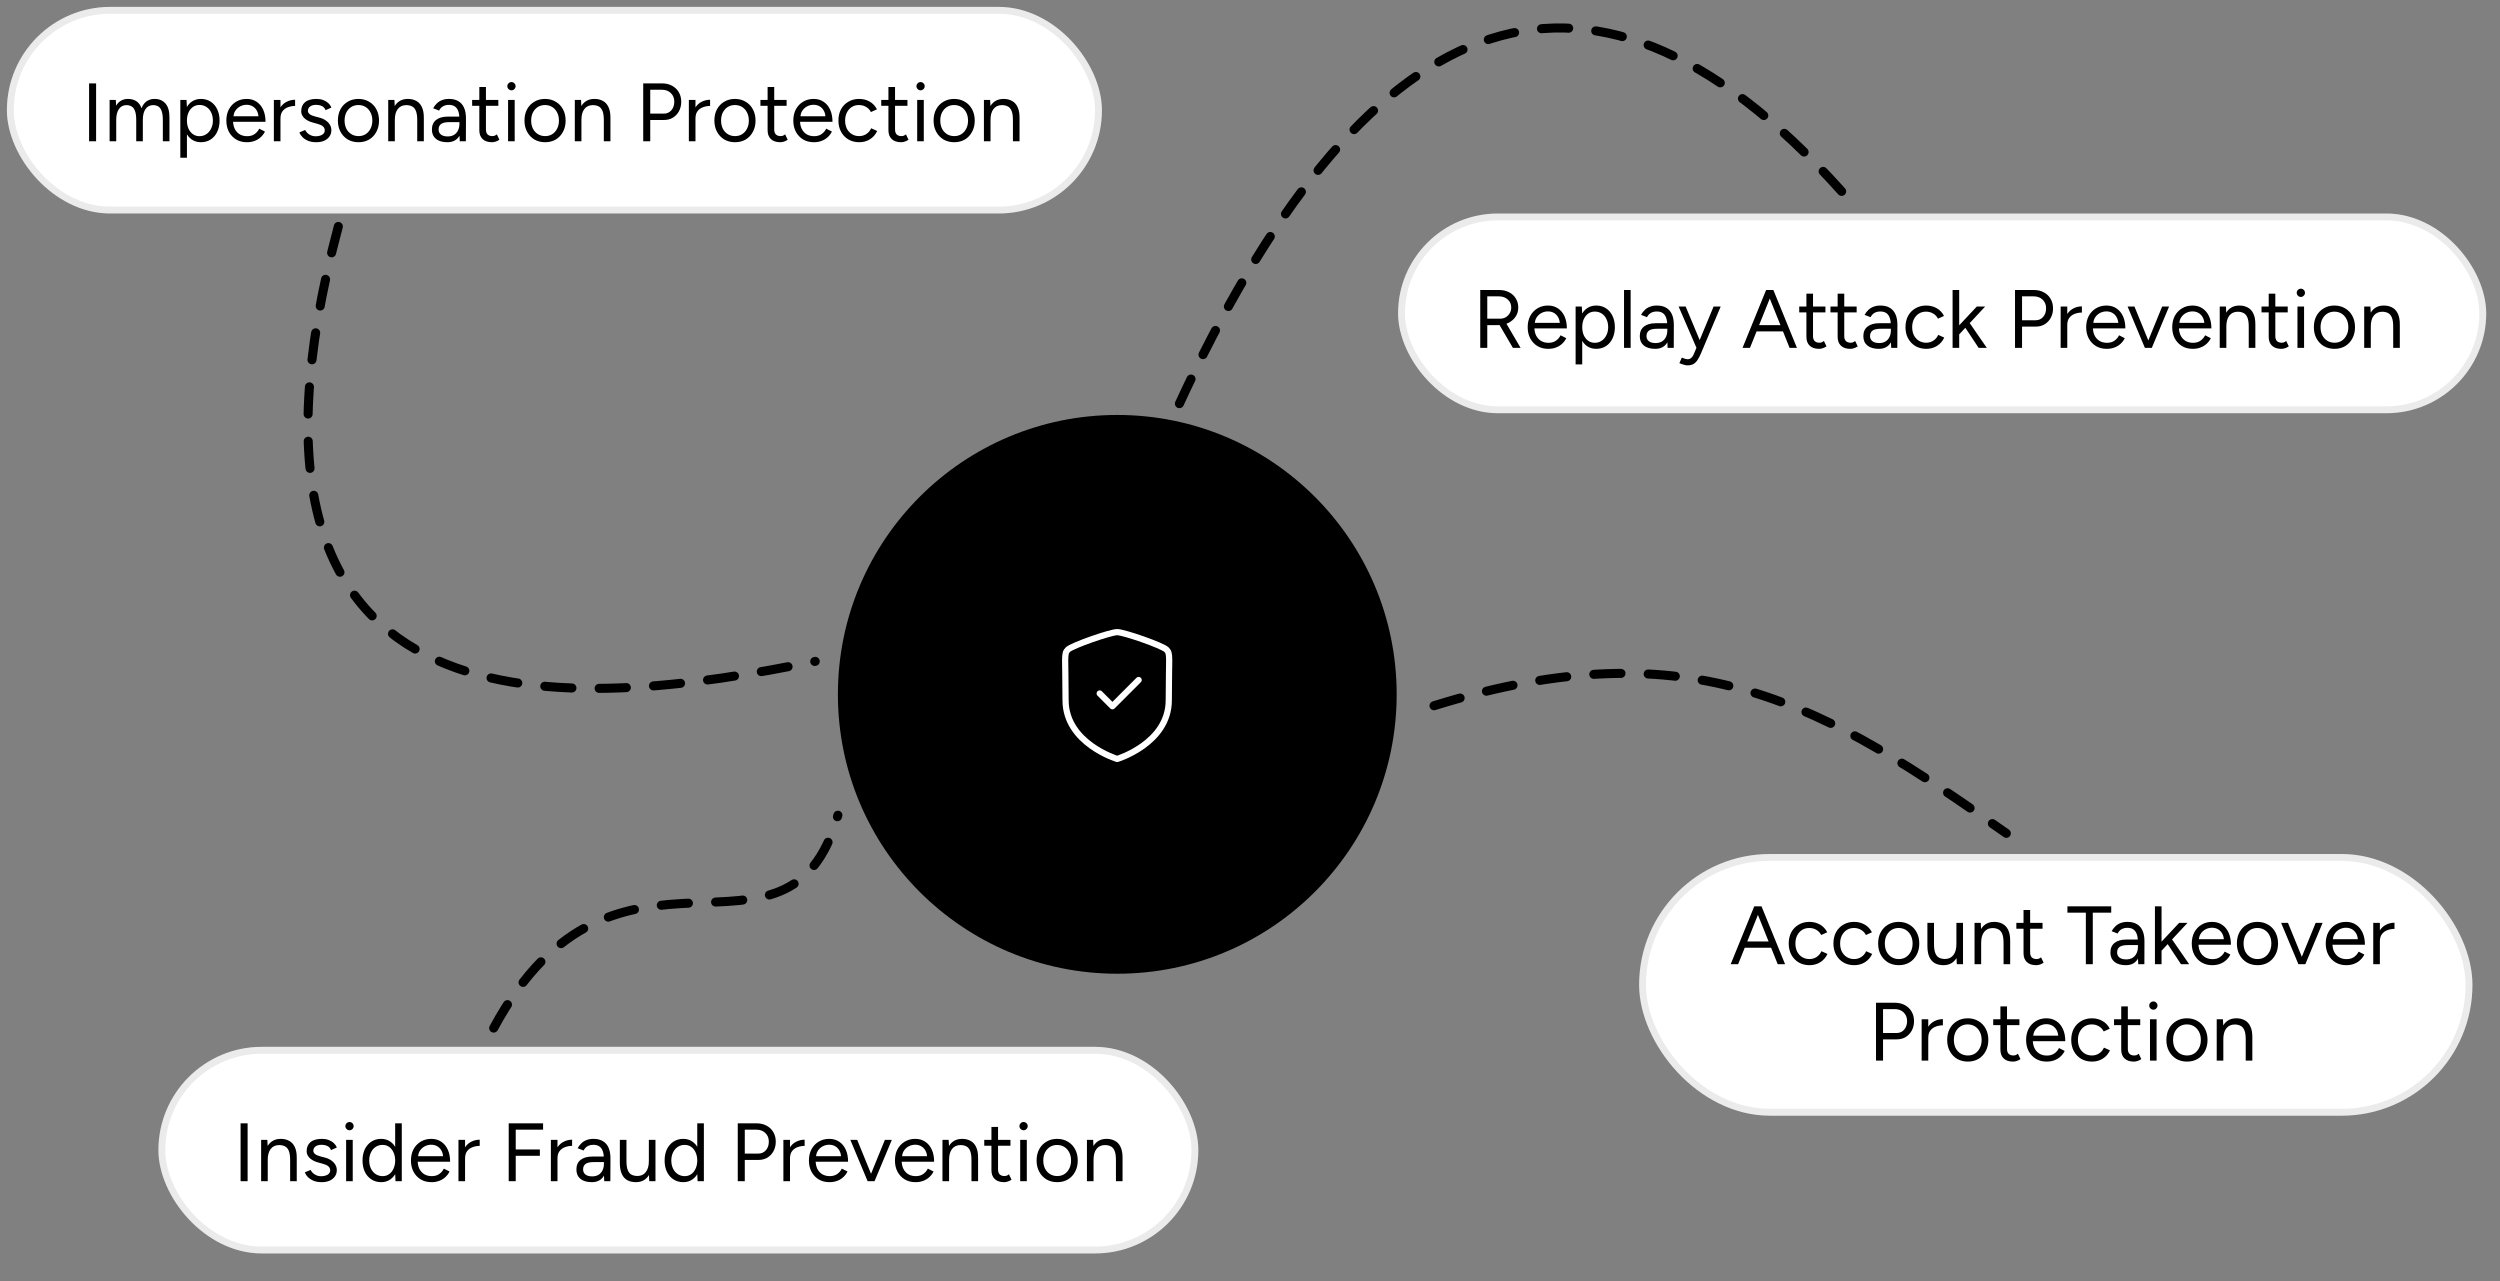
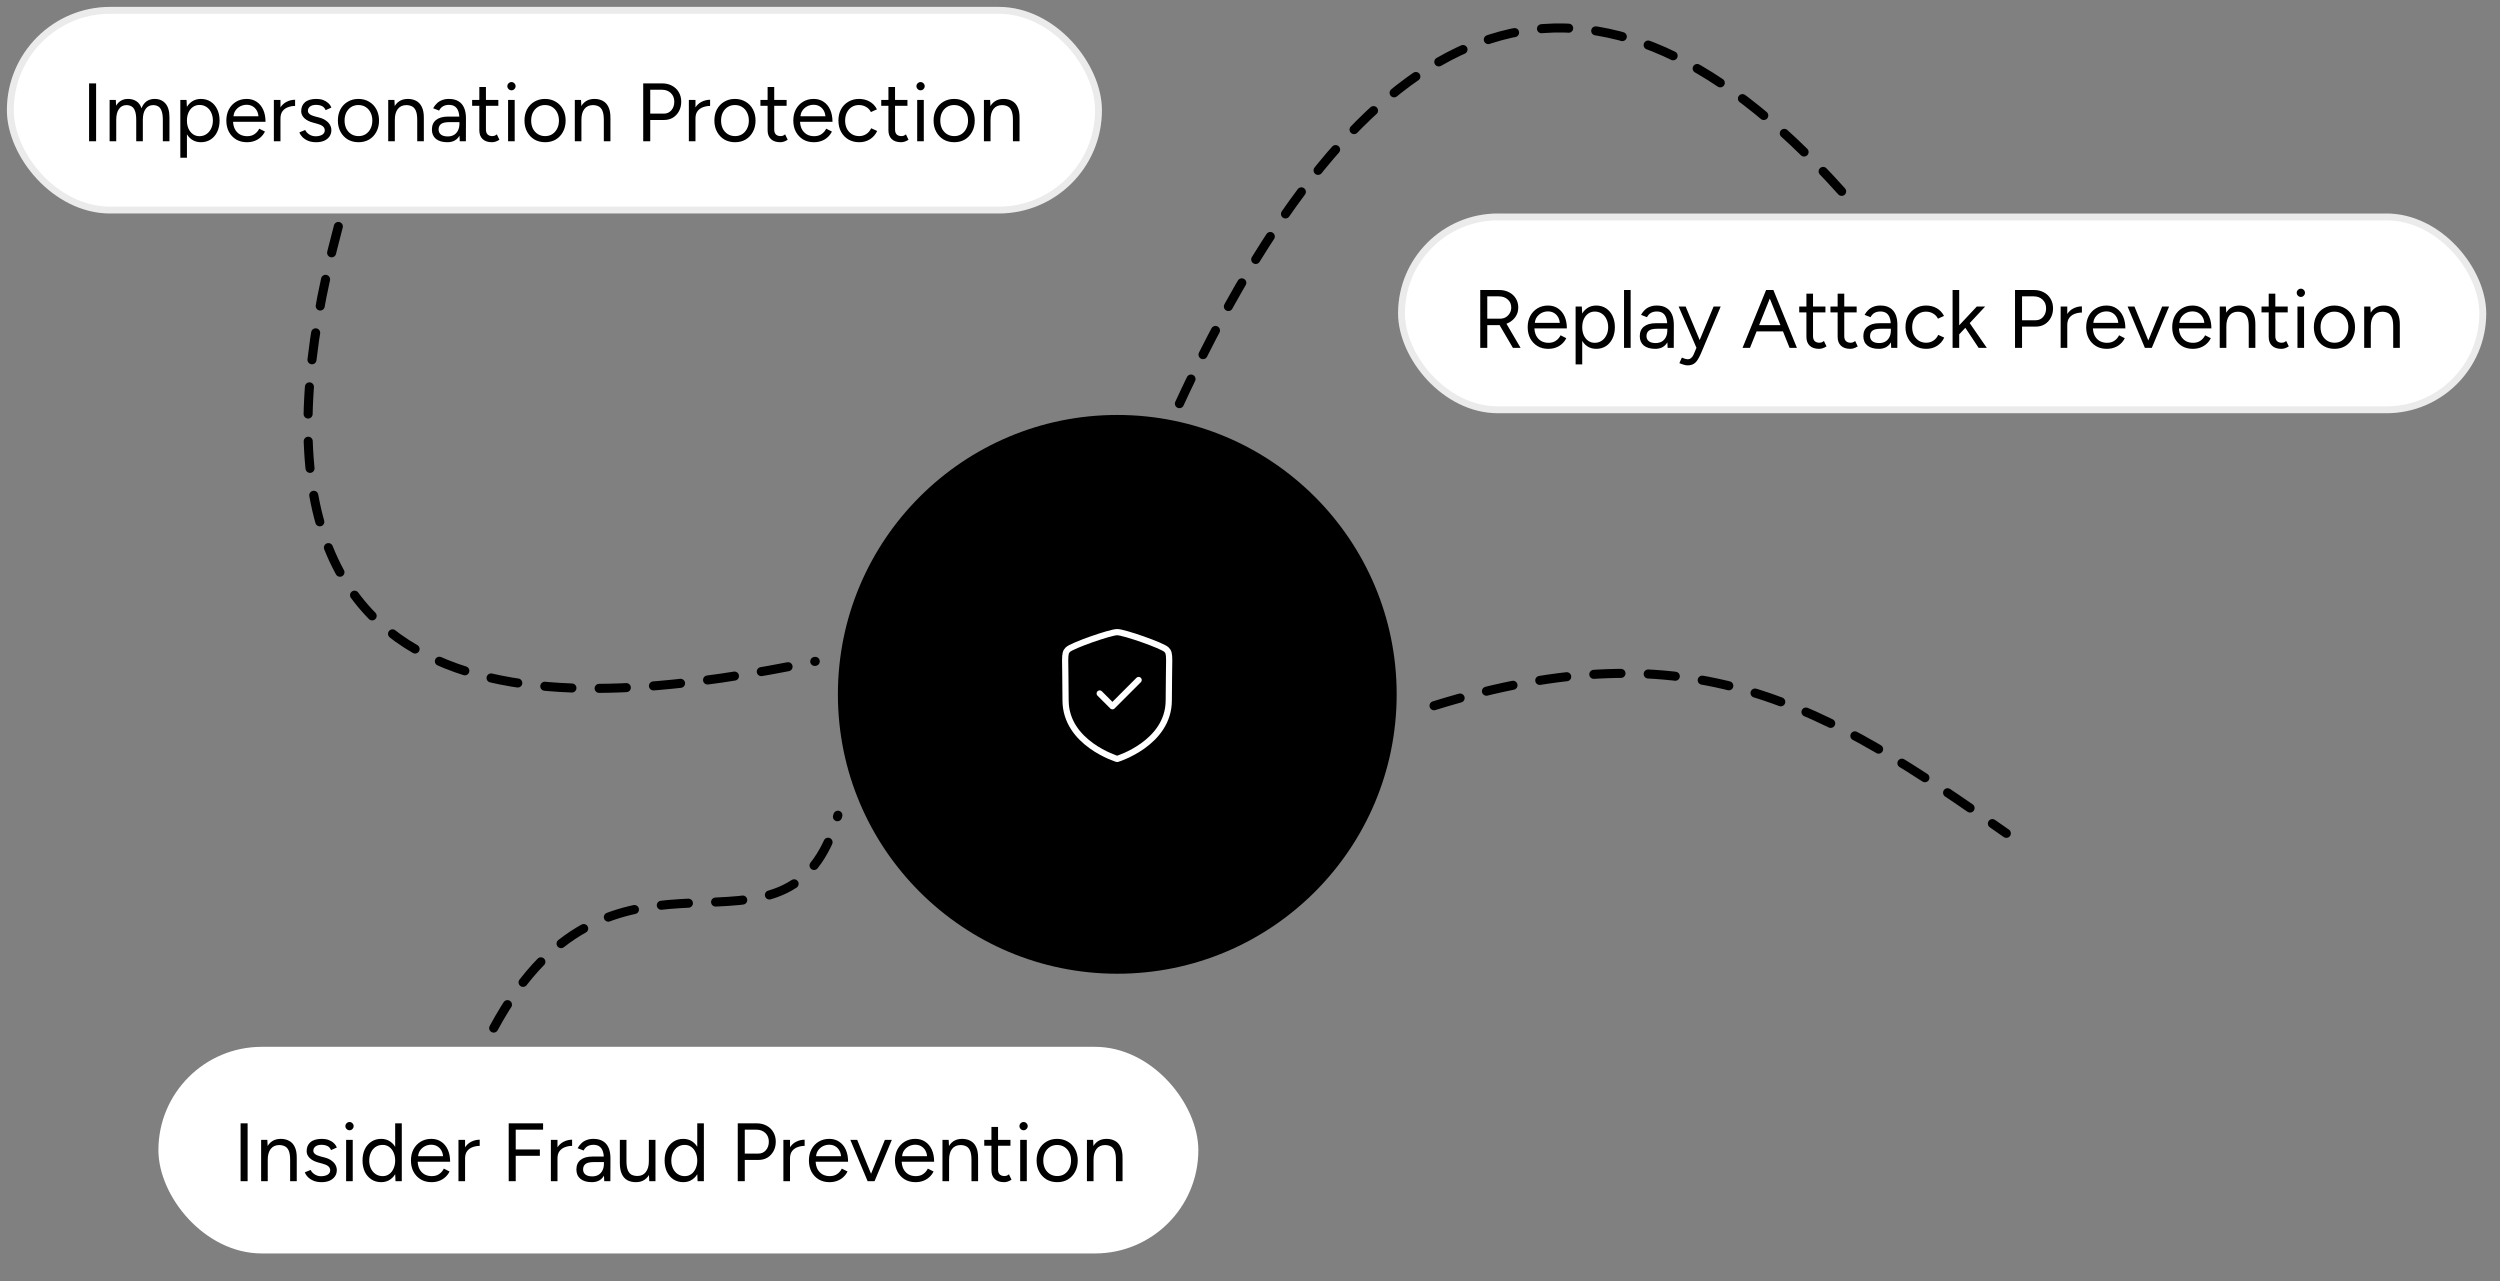
<svg xmlns="http://www.w3.org/2000/svg" width="363" height="186" viewBox="0 0 363 186" fill="none">
  <rect x="0" y="0" width="363" height="186" fill="#808080" stroke="none" />
  <circle cx="162.229" cy="100.818" r="40.567" fill="url(#paint0_linear_2_2179)" fill-opacity="0.2" style="" />
  <circle opacity="0.4" cx="162.228" cy="100.818" r="31.552" fill="url(#paint1_linear_2_2179)" style="" />
  <circle cx="162.23" cy="100.818" r="22.537" fill="url(#paint2_linear_2_2179)" style="" />
  <path fill-rule="evenodd" clip-rule="evenodd" d="M162.214 110.2C162.214 110.2 169.706 107.931 169.706 101.677C169.706 95.422 169.978 94.934 169.377 94.332C168.776 93.731 163.196 91.785 162.214 91.785C161.231 91.785 155.652 93.731 155.051 94.332C154.45 94.934 154.721 95.422 154.721 101.677C154.721 107.931 162.214 110.2 162.214 110.2Z" stroke="white" style="stroke:white;stroke-opacity:1;" stroke-width="0.901" stroke-linecap="round" stroke-linejoin="round" />
  <path d="M159.676 100.695L161.524 102.546L165.33 98.737" stroke="white" style="stroke:white;stroke-opacity:1;" stroke-width="0.901" stroke-linecap="round" stroke-linejoin="round" />
  <rect x="1" y="1" width="159" height="30" rx="15" fill="white" style="fill:white;fill-opacity:1;" />
  <rect x="1.5" y="1.5" width="158" height="29" rx="14.5" stroke="black" stroke-opacity="0.08" style="stroke:black;stroke-opacity:0.08;" />
  <path d="M12.934 20.507V12.107H13.954V20.507H12.934ZM15.916 20.507V14.507H16.816L16.864 15.347C17.048 15.027 17.284 14.783 17.572 14.615C17.86 14.447 18.196 14.363 18.58 14.363C19.06 14.363 19.468 14.475 19.804 14.699C20.148 14.923 20.396 15.263 20.548 15.719C20.716 15.279 20.96 14.943 21.28 14.711C21.608 14.479 21.996 14.363 22.444 14.363C23.116 14.363 23.644 14.587 24.028 15.035C24.42 15.483 24.612 16.163 24.604 17.075V20.507H23.644V17.435C23.644 16.843 23.58 16.391 23.452 16.079C23.332 15.767 23.168 15.555 22.96 15.443C22.752 15.323 22.512 15.263 22.24 15.263C21.768 15.263 21.4 15.451 21.136 15.827C20.872 16.195 20.74 16.719 20.74 17.399V20.507H19.78V17.435C19.78 16.843 19.716 16.391 19.588 16.079C19.468 15.767 19.3 15.555 19.084 15.443C18.876 15.323 18.636 15.263 18.364 15.263C17.9 15.263 17.536 15.451 17.272 15.827C17.008 16.195 16.876 16.719 16.876 17.399V20.507H15.916ZM26.183 22.907V14.507H27.083L27.143 15.611V22.907H26.183ZM29.171 20.651C28.667 20.651 28.223 20.519 27.839 20.255C27.463 19.991 27.171 19.623 26.963 19.151C26.755 18.671 26.651 18.123 26.651 17.507C26.651 16.883 26.755 16.335 26.963 15.863C27.171 15.391 27.463 15.023 27.839 14.759C28.223 14.495 28.667 14.363 29.171 14.363C29.707 14.363 30.179 14.495 30.587 14.759C30.995 15.023 31.311 15.391 31.535 15.863C31.767 16.335 31.883 16.883 31.883 17.507C31.883 18.123 31.767 18.671 31.535 19.151C31.311 19.623 30.995 19.991 30.587 20.255C30.179 20.519 29.707 20.651 29.171 20.651ZM28.955 19.775C29.331 19.775 29.663 19.679 29.951 19.487C30.247 19.295 30.479 19.027 30.647 18.683C30.823 18.339 30.911 17.947 30.911 17.507C30.911 17.067 30.827 16.675 30.659 16.331C30.499 15.987 30.271 15.719 29.975 15.527C29.679 15.335 29.343 15.239 28.967 15.239C28.615 15.239 28.299 15.335 28.019 15.527C27.747 15.719 27.531 15.987 27.371 16.331C27.219 16.675 27.143 17.067 27.143 17.507C27.143 17.947 27.219 18.339 27.371 18.683C27.531 19.027 27.747 19.295 28.019 19.487C28.291 19.679 28.603 19.775 28.955 19.775ZM35.841 20.651C35.257 20.651 34.741 20.519 34.293 20.255C33.845 19.983 33.493 19.611 33.237 19.139C32.989 18.667 32.865 18.123 32.865 17.507C32.865 16.891 32.989 16.347 33.237 15.875C33.493 15.403 33.841 15.035 34.281 14.771C34.729 14.499 35.241 14.363 35.817 14.363C36.377 14.363 36.861 14.503 37.269 14.783C37.677 15.055 37.993 15.439 38.217 15.935C38.441 16.431 38.553 17.015 38.553 17.687H33.597L33.837 17.483C33.837 17.963 33.921 18.375 34.089 18.719C34.265 19.063 34.509 19.327 34.821 19.511C35.133 19.687 35.489 19.775 35.889 19.775C36.313 19.775 36.669 19.675 36.957 19.475C37.253 19.275 37.481 19.011 37.641 18.683L38.469 19.103C38.317 19.415 38.113 19.687 37.857 19.919C37.609 20.151 37.313 20.331 36.969 20.459C36.633 20.587 36.257 20.651 35.841 20.651ZM33.897 17.075L33.645 16.883H37.785L37.533 17.087C37.533 16.703 37.457 16.371 37.305 16.091C37.153 15.811 36.949 15.595 36.693 15.443C36.437 15.291 36.141 15.215 35.805 15.215C35.477 15.215 35.165 15.291 34.869 15.443C34.581 15.595 34.345 15.811 34.161 16.091C33.985 16.363 33.897 16.691 33.897 17.075ZM40.292 17.255C40.292 16.607 40.416 16.083 40.664 15.683C40.912 15.275 41.228 14.975 41.612 14.783C42.004 14.583 42.416 14.483 42.848 14.483V15.383C42.496 15.383 42.156 15.443 41.828 15.563C41.508 15.675 41.244 15.863 41.036 16.127C40.828 16.391 40.724 16.751 40.724 17.207L40.292 17.255ZM39.764 20.507V14.507H40.724V20.507H39.764ZM45.919 20.651C45.478 20.651 45.094 20.587 44.767 20.459C44.438 20.323 44.163 20.147 43.938 19.931C43.722 19.715 43.566 19.479 43.471 19.223L44.31 18.875C44.447 19.147 44.651 19.367 44.922 19.535C45.194 19.703 45.495 19.787 45.822 19.787C46.199 19.787 46.514 19.715 46.77 19.571C47.026 19.419 47.154 19.207 47.154 18.935C47.154 18.687 47.059 18.487 46.867 18.335C46.682 18.183 46.407 18.059 46.038 17.963L45.462 17.807C44.919 17.663 44.495 17.447 44.191 17.159C43.886 16.863 43.734 16.531 43.734 16.163C43.734 15.595 43.919 15.155 44.286 14.843C44.663 14.523 45.218 14.363 45.955 14.363C46.306 14.363 46.627 14.415 46.914 14.519C47.203 14.623 47.45 14.771 47.658 14.963C47.867 15.147 48.019 15.367 48.114 15.623L47.275 15.995C47.17 15.723 46.998 15.527 46.758 15.407C46.519 15.287 46.227 15.227 45.883 15.227C45.514 15.227 45.227 15.307 45.019 15.467C44.81 15.619 44.706 15.835 44.706 16.115C44.706 16.275 44.791 16.427 44.959 16.571C45.135 16.707 45.391 16.819 45.727 16.907L46.327 17.063C46.718 17.159 47.047 17.303 47.31 17.495C47.575 17.679 47.775 17.891 47.91 18.131C48.047 18.371 48.114 18.627 48.114 18.899C48.114 19.259 48.019 19.571 47.827 19.835C47.635 20.099 47.374 20.303 47.047 20.447C46.718 20.583 46.343 20.651 45.919 20.651ZM52.06 20.651C51.476 20.651 50.956 20.519 50.5 20.255C50.052 19.983 49.7 19.611 49.444 19.139C49.188 18.667 49.06 18.123 49.06 17.507C49.06 16.891 49.184 16.347 49.432 15.875C49.688 15.403 50.04 15.035 50.488 14.771C50.944 14.499 51.46 14.363 52.036 14.363C52.628 14.363 53.148 14.499 53.596 14.771C54.052 15.035 54.404 15.403 54.652 15.875C54.908 16.347 55.036 16.891 55.036 17.507C55.036 18.123 54.908 18.667 54.652 19.139C54.404 19.611 54.056 19.983 53.608 20.255C53.16 20.519 52.644 20.651 52.06 20.651ZM52.06 19.763C52.46 19.763 52.808 19.667 53.104 19.475C53.4 19.283 53.632 19.019 53.8 18.683C53.976 18.347 54.064 17.955 54.064 17.507C54.064 17.059 53.976 16.667 53.8 16.331C53.632 15.995 53.396 15.731 53.092 15.539C52.788 15.347 52.436 15.251 52.036 15.251C51.644 15.251 51.296 15.347 50.992 15.539C50.696 15.731 50.46 15.995 50.284 16.331C50.116 16.667 50.032 17.059 50.032 17.507C50.032 17.947 50.116 18.339 50.284 18.683C50.46 19.019 50.7 19.283 51.004 19.475C51.316 19.667 51.668 19.763 52.06 19.763ZM56.369 20.507V14.507H57.269L57.329 15.611V20.507H56.369ZM60.581 20.507V17.435H61.541V20.507H60.581ZM60.581 17.435C60.581 16.843 60.513 16.391 60.377 16.079C60.241 15.767 60.053 15.555 59.813 15.443C59.573 15.323 59.301 15.263 58.997 15.263C58.469 15.263 58.057 15.451 57.761 15.827C57.473 16.195 57.329 16.719 57.329 17.399H56.861C56.861 16.767 56.953 16.223 57.137 15.767C57.321 15.311 57.589 14.963 57.941 14.723C58.293 14.483 58.717 14.363 59.213 14.363C59.685 14.363 60.093 14.459 60.437 14.651C60.789 14.835 61.061 15.131 61.253 15.539C61.453 15.947 61.549 16.483 61.541 17.147V17.435H60.581ZM66.757 20.507L66.709 19.523V17.339C66.709 16.867 66.657 16.479 66.553 16.175C66.449 15.863 66.285 15.627 66.061 15.467C65.837 15.307 65.545 15.227 65.185 15.227C64.857 15.227 64.573 15.295 64.333 15.431C64.101 15.559 63.909 15.767 63.757 16.055L62.893 15.719C63.045 15.439 63.229 15.199 63.445 14.999C63.661 14.791 63.913 14.635 64.201 14.531C64.489 14.419 64.817 14.363 65.185 14.363C65.745 14.363 66.205 14.475 66.565 14.699C66.933 14.915 67.209 15.239 67.393 15.671C67.577 16.095 67.665 16.623 67.657 17.255L67.645 20.507H66.757ZM64.957 20.651C64.253 20.651 63.701 20.491 63.301 20.171C62.909 19.843 62.713 19.391 62.713 18.815C62.713 18.207 62.913 17.743 63.313 17.423C63.721 17.095 64.289 16.931 65.017 16.931H66.733V17.735H65.233C64.673 17.735 64.273 17.827 64.033 18.011C63.801 18.195 63.685 18.459 63.685 18.803C63.685 19.115 63.801 19.363 64.033 19.547C64.265 19.723 64.589 19.811 65.005 19.811C65.349 19.811 65.649 19.739 65.905 19.595C66.161 19.443 66.357 19.231 66.493 18.959C66.637 18.679 66.709 18.351 66.709 17.975H67.117C67.117 18.791 66.933 19.443 66.565 19.931C66.197 20.411 65.661 20.651 64.957 20.651ZM71.434 20.651C70.85 20.651 70.398 20.499 70.078 20.195C69.758 19.891 69.598 19.463 69.598 18.911V12.635H70.558V18.815C70.558 19.119 70.638 19.355 70.798 19.523C70.966 19.683 71.198 19.763 71.494 19.763C71.59 19.763 71.682 19.751 71.77 19.727C71.866 19.695 71.99 19.623 72.142 19.511L72.514 20.291C72.306 20.427 72.118 20.519 71.95 20.567C71.782 20.623 71.61 20.651 71.434 20.651ZM68.554 15.359V14.507H72.358V15.359H68.554ZM73.773 20.507V14.507H74.733V20.507H73.773ZM74.265 13.115C74.105 13.115 73.965 13.055 73.845 12.935C73.725 12.815 73.665 12.675 73.665 12.515C73.665 12.347 73.725 12.207 73.845 12.095C73.965 11.975 74.105 11.915 74.265 11.915C74.433 11.915 74.573 11.975 74.685 12.095C74.805 12.207 74.865 12.347 74.865 12.515C74.865 12.675 74.805 12.815 74.685 12.935C74.573 13.055 74.433 13.115 74.265 13.115ZM79.154 20.651C78.57 20.651 78.05 20.519 77.594 20.255C77.146 19.983 76.794 19.611 76.538 19.139C76.282 18.667 76.154 18.123 76.154 17.507C76.154 16.891 76.278 16.347 76.526 15.875C76.782 15.403 77.134 15.035 77.582 14.771C78.038 14.499 78.554 14.363 79.13 14.363C79.722 14.363 80.242 14.499 80.69 14.771C81.146 15.035 81.498 15.403 81.746 15.875C82.002 16.347 82.13 16.891 82.13 17.507C82.13 18.123 82.002 18.667 81.746 19.139C81.498 19.611 81.15 19.983 80.702 20.255C80.254 20.519 79.738 20.651 79.154 20.651ZM79.154 19.763C79.554 19.763 79.902 19.667 80.198 19.475C80.494 19.283 80.726 19.019 80.894 18.683C81.07 18.347 81.158 17.955 81.158 17.507C81.158 17.059 81.07 16.667 80.894 16.331C80.726 15.995 80.49 15.731 80.186 15.539C79.882 15.347 79.53 15.251 79.13 15.251C78.738 15.251 78.39 15.347 78.086 15.539C77.79 15.731 77.554 15.995 77.378 16.331C77.21 16.667 77.126 17.059 77.126 17.507C77.126 17.947 77.21 18.339 77.378 18.683C77.554 19.019 77.794 19.283 78.098 19.475C78.41 19.667 78.762 19.763 79.154 19.763ZM83.463 20.507V14.507H84.363L84.423 15.611V20.507H83.463ZM87.675 20.507V17.435H88.635V20.507H87.675ZM87.675 17.435C87.675 16.843 87.607 16.391 87.471 16.079C87.335 15.767 87.147 15.555 86.907 15.443C86.667 15.323 86.395 15.263 86.091 15.263C85.563 15.263 85.151 15.451 84.855 15.827C84.567 16.195 84.423 16.719 84.423 17.399H83.955C83.955 16.767 84.047 16.223 84.231 15.767C84.415 15.311 84.683 14.963 85.035 14.723C85.387 14.483 85.811 14.363 86.307 14.363C86.779 14.363 87.187 14.459 87.531 14.651C87.883 14.835 88.155 15.131 88.347 15.539C88.547 15.947 88.643 16.483 88.635 17.147V17.435H87.675ZM93.395 20.507V12.107H96.131C96.675 12.107 97.155 12.219 97.571 12.443C97.995 12.667 98.323 12.979 98.555 13.379C98.795 13.779 98.915 14.243 98.915 14.771C98.915 15.283 98.807 15.739 98.591 16.139C98.375 16.539 98.079 16.855 97.703 17.087C97.327 17.311 96.891 17.423 96.395 17.423H94.415V20.507H93.395ZM94.415 16.499H96.395C96.835 16.499 97.195 16.339 97.475 16.019C97.763 15.691 97.907 15.275 97.907 14.771C97.907 14.251 97.739 13.831 97.403 13.511C97.067 13.191 96.639 13.031 96.119 13.031H94.415V16.499ZM100.55 17.255C100.55 16.607 100.674 16.083 100.922 15.683C101.17 15.275 101.486 14.975 101.87 14.783C102.262 14.583 102.674 14.483 103.106 14.483V15.383C102.754 15.383 102.414 15.443 102.086 15.563C101.766 15.675 101.502 15.863 101.294 16.127C101.086 16.391 100.982 16.751 100.982 17.207L100.55 17.255ZM100.022 20.507V14.507H100.982V20.507H100.022ZM106.728 20.651C106.144 20.651 105.624 20.519 105.168 20.255C104.72 19.983 104.368 19.611 104.112 19.139C103.856 18.667 103.728 18.123 103.728 17.507C103.728 16.891 103.852 16.347 104.1 15.875C104.356 15.403 104.708 15.035 105.156 14.771C105.612 14.499 106.128 14.363 106.704 14.363C107.296 14.363 107.816 14.499 108.264 14.771C108.72 15.035 109.072 15.403 109.32 15.875C109.576 16.347 109.704 16.891 109.704 17.507C109.704 18.123 109.576 18.667 109.32 19.139C109.072 19.611 108.724 19.983 108.276 20.255C107.828 20.519 107.312 20.651 106.728 20.651ZM106.728 19.763C107.128 19.763 107.476 19.667 107.772 19.475C108.068 19.283 108.3 19.019 108.468 18.683C108.644 18.347 108.732 17.955 108.732 17.507C108.732 17.059 108.644 16.667 108.468 16.331C108.3 15.995 108.064 15.731 107.76 15.539C107.456 15.347 107.104 15.251 106.704 15.251C106.312 15.251 105.964 15.347 105.66 15.539C105.364 15.731 105.128 15.995 104.952 16.331C104.784 16.667 104.7 17.059 104.7 17.507C104.7 17.947 104.784 18.339 104.952 18.683C105.128 19.019 105.368 19.283 105.672 19.475C105.984 19.667 106.336 19.763 106.728 19.763ZM113.293 20.651C112.709 20.651 112.257 20.499 111.937 20.195C111.617 19.891 111.457 19.463 111.457 18.911V12.635H112.417V18.815C112.417 19.119 112.497 19.355 112.657 19.523C112.825 19.683 113.057 19.763 113.353 19.763C113.449 19.763 113.541 19.751 113.629 19.727C113.725 19.695 113.849 19.623 114.001 19.511L114.373 20.291C114.165 20.427 113.977 20.519 113.809 20.567C113.641 20.623 113.469 20.651 113.293 20.651ZM110.413 15.359V14.507H114.217V15.359H110.413ZM118.165 20.651C117.581 20.651 117.065 20.519 116.617 20.255C116.169 19.983 115.817 19.611 115.561 19.139C115.313 18.667 115.189 18.123 115.189 17.507C115.189 16.891 115.313 16.347 115.561 15.875C115.817 15.403 116.165 15.035 116.605 14.771C117.053 14.499 117.565 14.363 118.141 14.363C118.701 14.363 119.185 14.503 119.593 14.783C120.001 15.055 120.317 15.439 120.541 15.935C120.765 16.431 120.877 17.015 120.877 17.687H115.921L116.161 17.483C116.161 17.963 116.245 18.375 116.413 18.719C116.589 19.063 116.833 19.327 117.145 19.511C117.457 19.687 117.813 19.775 118.213 19.775C118.637 19.775 118.993 19.675 119.281 19.475C119.577 19.275 119.805 19.011 119.965 18.683L120.793 19.103C120.641 19.415 120.437 19.687 120.181 19.919C119.933 20.151 119.637 20.331 119.293 20.459C118.957 20.587 118.581 20.651 118.165 20.651ZM116.221 17.075L115.969 16.883H120.109L119.857 17.087C119.857 16.703 119.781 16.371 119.629 16.091C119.477 15.811 119.273 15.595 119.017 15.443C118.761 15.291 118.465 15.215 118.129 15.215C117.801 15.215 117.489 15.291 117.193 15.443C116.905 15.595 116.669 15.811 116.485 16.091C116.309 16.363 116.221 16.691 116.221 17.075ZM124.764 20.651C124.172 20.651 123.648 20.519 123.192 20.255C122.736 19.983 122.38 19.611 122.124 19.139C121.868 18.667 121.74 18.123 121.74 17.507C121.74 16.891 121.864 16.347 122.112 15.875C122.368 15.403 122.724 15.035 123.18 14.771C123.636 14.499 124.156 14.363 124.74 14.363C125.316 14.363 125.832 14.495 126.288 14.759C126.744 15.023 127.092 15.395 127.332 15.875L126.456 16.271C126.296 15.951 126.064 15.703 125.76 15.527C125.456 15.343 125.108 15.251 124.716 15.251C124.324 15.251 123.976 15.347 123.672 15.539C123.376 15.731 123.14 15.999 122.964 16.343C122.796 16.679 122.712 17.067 122.712 17.507C122.712 17.947 122.796 18.339 122.964 18.683C123.14 19.019 123.38 19.283 123.684 19.475C123.996 19.667 124.348 19.763 124.74 19.763C125.132 19.763 125.48 19.663 125.784 19.463C126.096 19.263 126.332 18.983 126.492 18.623L127.368 19.019C127.128 19.531 126.78 19.931 126.324 20.219C125.868 20.507 125.348 20.651 124.764 20.651ZM130.836 20.651C130.252 20.651 129.8 20.499 129.48 20.195C129.16 19.891 129 19.463 129 18.911V12.635H129.96V18.815C129.96 19.119 130.04 19.355 130.2 19.523C130.368 19.683 130.6 19.763 130.896 19.763C130.992 19.763 131.084 19.751 131.172 19.727C131.268 19.695 131.392 19.623 131.544 19.511L131.916 20.291C131.708 20.427 131.52 20.519 131.352 20.567C131.184 20.623 131.012 20.651 130.836 20.651ZM127.956 15.359V14.507H131.76V15.359H127.956ZM133.175 20.507V14.507H134.135V20.507H133.175ZM133.667 13.115C133.507 13.115 133.367 13.055 133.247 12.935C133.127 12.815 133.067 12.675 133.067 12.515C133.067 12.347 133.127 12.207 133.247 12.095C133.367 11.975 133.507 11.915 133.667 11.915C133.835 11.915 133.975 11.975 134.087 12.095C134.207 12.207 134.267 12.347 134.267 12.515C134.267 12.675 134.207 12.815 134.087 12.935C133.975 13.055 133.835 13.115 133.667 13.115ZM138.556 20.651C137.972 20.651 137.452 20.519 136.996 20.255C136.548 19.983 136.196 19.611 135.94 19.139C135.684 18.667 135.556 18.123 135.556 17.507C135.556 16.891 135.68 16.347 135.928 15.875C136.184 15.403 136.536 15.035 136.984 14.771C137.44 14.499 137.956 14.363 138.532 14.363C139.124 14.363 139.644 14.499 140.092 14.771C140.548 15.035 140.9 15.403 141.148 15.875C141.404 16.347 141.532 16.891 141.532 17.507C141.532 18.123 141.404 18.667 141.148 19.139C140.9 19.611 140.552 19.983 140.104 20.255C139.656 20.519 139.14 20.651 138.556 20.651ZM138.556 19.763C138.956 19.763 139.304 19.667 139.6 19.475C139.896 19.283 140.128 19.019 140.296 18.683C140.472 18.347 140.56 17.955 140.56 17.507C140.56 17.059 140.472 16.667 140.296 16.331C140.128 15.995 139.892 15.731 139.588 15.539C139.284 15.347 138.932 15.251 138.532 15.251C138.14 15.251 137.792 15.347 137.488 15.539C137.192 15.731 136.956 15.995 136.78 16.331C136.612 16.667 136.528 17.059 136.528 17.507C136.528 17.947 136.612 18.339 136.78 18.683C136.956 19.019 137.196 19.283 137.5 19.475C137.812 19.667 138.164 19.763 138.556 19.763ZM142.865 20.507V14.507H143.765L143.825 15.611V20.507H142.865ZM147.077 20.507V17.435H148.037V20.507H147.077ZM147.077 17.435C147.077 16.843 147.009 16.391 146.873 16.079C146.737 15.767 146.549 15.555 146.309 15.443C146.069 15.323 145.797 15.263 145.493 15.263C144.965 15.263 144.553 15.451 144.257 15.827C143.969 16.195 143.825 16.719 143.825 17.399H143.357C143.357 16.767 143.449 16.223 143.633 15.767C143.817 15.311 144.085 14.963 144.437 14.723C144.789 14.483 145.213 14.363 145.709 14.363C146.181 14.363 146.589 14.459 146.933 14.651C147.285 14.835 147.557 15.131 147.749 15.539C147.949 15.947 148.045 16.483 148.037 17.147V17.435H147.077Z" fill="#282445" style="fill:#282445;fill:color(display-p3 0.157 0.141 0.271);fill-opacity:1;" />
  <rect x="23" y="152" width="151" height="30" rx="15" fill="white" style="fill:white;fill-opacity:1;" />
-   <rect x="23.5" y="152.5" width="150" height="29" rx="14.5" stroke="black" stroke-opacity="0.08" style="stroke:black;stroke-opacity:0.08;" />
  <path d="M34.934 171.507V163.107H35.954V171.507H34.934ZM37.916 171.507V165.507H38.816L38.876 166.611V171.507H37.916ZM42.128 171.507V168.435H43.088V171.507H42.128ZM42.128 168.435C42.128 167.843 42.06 167.391 41.924 167.079C41.788 166.767 41.6 166.555 41.36 166.443C41.12 166.323 40.848 166.263 40.544 166.263C40.016 166.263 39.604 166.451 39.308 166.827C39.02 167.195 38.876 167.719 38.876 168.399H38.408C38.408 167.767 38.5 167.223 38.684 166.767C38.868 166.311 39.136 165.963 39.488 165.723C39.84 165.483 40.264 165.363 40.76 165.363C41.232 165.363 41.64 165.459 41.984 165.651C42.336 165.835 42.608 166.131 42.8 166.539C43 166.947 43.096 167.483 43.088 168.147V168.435H42.128ZM46.708 171.651C46.268 171.651 45.884 171.587 45.556 171.459C45.228 171.323 44.952 171.147 44.728 170.931C44.512 170.715 44.356 170.479 44.26 170.223L45.1 169.875C45.236 170.147 45.44 170.367 45.712 170.535C45.984 170.703 46.284 170.787 46.612 170.787C46.988 170.787 47.304 170.715 47.56 170.571C47.816 170.419 47.944 170.207 47.944 169.935C47.944 169.687 47.848 169.487 47.656 169.335C47.472 169.183 47.196 169.059 46.828 168.963L46.252 168.807C45.708 168.663 45.284 168.447 44.98 168.159C44.676 167.863 44.524 167.531 44.524 167.163C44.524 166.595 44.708 166.155 45.076 165.843C45.452 165.523 46.008 165.363 46.744 165.363C47.096 165.363 47.416 165.415 47.704 165.519C47.992 165.623 48.24 165.771 48.448 165.963C48.656 166.147 48.808 166.367 48.904 166.623L48.064 166.995C47.96 166.723 47.788 166.527 47.548 166.407C47.308 166.287 47.016 166.227 46.672 166.227C46.304 166.227 46.016 166.307 45.808 166.467C45.6 166.619 45.496 166.835 45.496 167.115C45.496 167.275 45.58 167.427 45.748 167.571C45.924 167.707 46.18 167.819 46.516 167.907L47.116 168.063C47.508 168.159 47.836 168.303 48.1 168.495C48.364 168.679 48.564 168.891 48.7 169.131C48.836 169.371 48.904 169.627 48.904 169.899C48.904 170.259 48.808 170.571 48.616 170.835C48.424 171.099 48.164 171.303 47.836 171.447C47.508 171.583 47.132 171.651 46.708 171.651ZM50.257 171.507V165.507H51.217V171.507H50.257ZM50.749 164.115C50.589 164.115 50.449 164.055 50.329 163.935C50.209 163.815 50.149 163.675 50.149 163.515C50.149 163.347 50.209 163.207 50.329 163.095C50.449 162.975 50.589 162.915 50.749 162.915C50.917 162.915 51.057 162.975 51.169 163.095C51.289 163.207 51.349 163.347 51.349 163.515C51.349 163.675 51.289 163.815 51.169 163.935C51.057 164.055 50.917 164.115 50.749 164.115ZM57.426 171.507L57.379 170.391V163.107H58.339V171.507H57.426ZM55.35 171.651C54.815 171.651 54.343 171.519 53.934 171.255C53.526 170.991 53.206 170.623 52.974 170.151C52.751 169.671 52.639 169.123 52.639 168.507C52.639 167.883 52.751 167.335 52.974 166.863C53.206 166.391 53.526 166.023 53.934 165.759C54.343 165.495 54.815 165.363 55.35 165.363C55.855 165.363 56.294 165.495 56.67 165.759C57.054 166.023 57.35 166.391 57.559 166.863C57.767 167.335 57.87 167.883 57.87 168.507C57.87 169.123 57.767 169.671 57.559 170.151C57.35 170.623 57.054 170.991 56.67 171.255C56.294 171.519 55.855 171.651 55.35 171.651ZM55.566 170.775C55.919 170.775 56.23 170.679 56.502 170.487C56.775 170.295 56.986 170.027 57.139 169.683C57.298 169.339 57.379 168.947 57.379 168.507C57.379 168.067 57.298 167.675 57.139 167.331C56.986 166.987 56.775 166.719 56.502 166.527C56.23 166.335 55.914 166.239 55.554 166.239C55.178 166.239 54.843 166.335 54.547 166.527C54.258 166.719 54.031 166.987 53.862 167.331C53.694 167.675 53.611 168.067 53.611 168.507C53.611 168.947 53.694 169.339 53.862 169.683C54.031 170.027 54.263 170.295 54.559 170.487C54.855 170.679 55.191 170.775 55.566 170.775ZM62.646 171.651C62.062 171.651 61.546 171.519 61.098 171.255C60.65 170.983 60.298 170.611 60.042 170.139C59.794 169.667 59.67 169.123 59.67 168.507C59.67 167.891 59.794 167.347 60.042 166.875C60.298 166.403 60.646 166.035 61.086 165.771C61.534 165.499 62.046 165.363 62.622 165.363C63.182 165.363 63.666 165.503 64.074 165.783C64.482 166.055 64.798 166.439 65.022 166.935C65.246 167.431 65.358 168.015 65.358 168.687H60.402L60.642 168.483C60.642 168.963 60.726 169.375 60.894 169.719C61.07 170.063 61.314 170.327 61.626 170.511C61.938 170.687 62.294 170.775 62.694 170.775C63.118 170.775 63.474 170.675 63.762 170.475C64.058 170.275 64.286 170.011 64.446 169.683L65.274 170.103C65.122 170.415 64.918 170.687 64.662 170.919C64.414 171.151 64.118 171.331 63.774 171.459C63.438 171.587 63.062 171.651 62.646 171.651ZM60.702 168.075L60.45 167.883H64.59L64.338 168.087C64.338 167.703 64.262 167.371 64.11 167.091C63.958 166.811 63.754 166.595 63.498 166.443C63.242 166.291 62.946 166.215 62.61 166.215C62.282 166.215 61.97 166.291 61.674 166.443C61.386 166.595 61.15 166.811 60.966 167.091C60.79 167.363 60.702 167.691 60.702 168.075ZM67.097 168.255C67.097 167.607 67.221 167.083 67.469 166.683C67.716 166.275 68.032 165.975 68.416 165.783C68.808 165.583 69.221 165.483 69.653 165.483V166.383C69.3 166.383 68.96 166.443 68.632 166.563C68.312 166.675 68.049 166.863 67.841 167.127C67.632 167.391 67.528 167.751 67.528 168.207L67.097 168.255ZM66.569 171.507V165.507H67.528V171.507H66.569ZM73.864 171.507V163.107H78.856V164.031H74.884V166.899H78.388V167.823H74.884V171.507H73.864ZM80.514 168.255C80.514 167.607 80.638 167.083 80.886 166.683C81.135 166.275 81.451 165.975 81.835 165.783C82.227 165.583 82.638 165.483 83.07 165.483V166.383C82.719 166.383 82.379 166.443 82.05 166.563C81.731 166.675 81.466 166.863 81.258 167.127C81.05 167.391 80.947 167.751 80.947 168.207L80.514 168.255ZM79.987 171.507V165.507H80.947V171.507H79.987ZM87.737 171.507L87.689 170.523V168.339C87.689 167.867 87.637 167.479 87.533 167.175C87.429 166.863 87.265 166.627 87.041 166.467C86.817 166.307 86.525 166.227 86.165 166.227C85.837 166.227 85.553 166.295 85.313 166.431C85.081 166.559 84.889 166.767 84.737 167.055L83.873 166.719C84.025 166.439 84.209 166.199 84.425 165.999C84.641 165.791 84.893 165.635 85.181 165.531C85.469 165.419 85.797 165.363 86.165 165.363C86.725 165.363 87.185 165.475 87.545 165.699C87.913 165.915 88.189 166.239 88.373 166.671C88.557 167.095 88.645 167.623 88.637 168.255L88.625 171.507H87.737ZM85.937 171.651C85.233 171.651 84.681 171.491 84.281 171.171C83.889 170.843 83.693 170.391 83.693 169.815C83.693 169.207 83.893 168.743 84.293 168.423C84.701 168.095 85.269 167.931 85.997 167.931H87.713V168.735H86.213C85.653 168.735 85.253 168.827 85.013 169.011C84.781 169.195 84.665 169.459 84.665 169.803C84.665 170.115 84.781 170.363 85.013 170.547C85.245 170.723 85.569 170.811 85.985 170.811C86.329 170.811 86.629 170.739 86.885 170.595C87.141 170.443 87.337 170.231 87.473 169.959C87.617 169.679 87.689 169.351 87.689 168.975H88.097C88.097 169.791 87.913 170.443 87.545 170.931C87.177 171.411 86.641 171.651 85.937 171.651ZM94.274 171.507L94.214 170.403V165.507H95.174V171.507H94.274ZM90.002 168.579V165.507H90.962V168.579H90.002ZM90.962 168.579C90.962 169.171 91.03 169.623 91.166 169.935C91.302 170.247 91.49 170.463 91.73 170.583C91.978 170.695 92.254 170.751 92.558 170.751C93.078 170.751 93.482 170.563 93.77 170.187C94.066 169.811 94.214 169.287 94.214 168.615H94.682C94.682 169.247 94.59 169.791 94.406 170.247C94.222 170.703 93.954 171.051 93.602 171.291C93.258 171.531 92.834 171.651 92.33 171.651C91.866 171.651 91.458 171.559 91.106 171.375C90.754 171.183 90.482 170.883 90.29 170.475C90.098 170.059 90.002 169.523 90.002 168.867V168.579H90.962ZM101.29 171.507L101.242 170.391V163.107H102.202V171.507H101.29ZM99.214 171.651C98.678 171.651 98.206 171.519 97.798 171.255C97.39 170.991 97.07 170.623 96.838 170.151C96.614 169.671 96.502 169.123 96.502 168.507C96.502 167.883 96.614 167.335 96.838 166.863C97.07 166.391 97.39 166.023 97.798 165.759C98.206 165.495 98.678 165.363 99.214 165.363C99.718 165.363 100.158 165.495 100.534 165.759C100.918 166.023 101.214 166.391 101.422 166.863C101.63 167.335 101.734 167.883 101.734 168.507C101.734 169.123 101.63 169.671 101.422 170.151C101.214 170.623 100.918 170.991 100.534 171.255C100.158 171.519 99.718 171.651 99.214 171.651ZM99.43 170.775C99.782 170.775 100.094 170.679 100.366 170.487C100.638 170.295 100.85 170.027 101.002 169.683C101.162 169.339 101.242 168.947 101.242 168.507C101.242 168.067 101.162 167.675 101.002 167.331C100.85 166.987 100.638 166.719 100.366 166.527C100.094 166.335 99.778 166.239 99.418 166.239C99.042 166.239 98.706 166.335 98.41 166.527C98.122 166.719 97.894 166.987 97.726 167.331C97.558 167.675 97.474 168.067 97.474 168.507C97.474 168.947 97.558 169.339 97.726 169.683C97.894 170.027 98.126 170.295 98.422 170.487C98.718 170.679 99.054 170.775 99.43 170.775ZM107.122 171.507V163.107H109.858C110.402 163.107 110.882 163.219 111.298 163.443C111.722 163.667 112.05 163.979 112.282 164.379C112.522 164.779 112.642 165.243 112.642 165.771C112.642 166.283 112.534 166.739 112.318 167.139C112.102 167.539 111.806 167.855 111.43 168.087C111.054 168.311 110.618 168.423 110.122 168.423H108.142V171.507H107.122ZM108.142 167.499H110.122C110.562 167.499 110.922 167.339 111.202 167.019C111.49 166.691 111.634 166.275 111.634 165.771C111.634 165.251 111.466 164.831 111.13 164.511C110.794 164.191 110.366 164.031 109.846 164.031H108.142V167.499ZM114.276 168.255C114.276 167.607 114.4 167.083 114.648 166.683C114.896 166.275 115.212 165.975 115.596 165.783C115.988 165.583 116.4 165.483 116.832 165.483V166.383C116.48 166.383 116.14 166.443 115.812 166.563C115.492 166.675 115.228 166.863 115.02 167.127C114.812 167.391 114.708 167.751 114.708 168.207L114.276 168.255ZM113.748 171.507V165.507H114.708V171.507H113.748ZM120.431 171.651C119.847 171.651 119.331 171.519 118.883 171.255C118.435 170.983 118.083 170.611 117.827 170.139C117.579 169.667 117.455 169.123 117.455 168.507C117.455 167.891 117.579 167.347 117.827 166.875C118.083 166.403 118.431 166.035 118.871 165.771C119.319 165.499 119.831 165.363 120.407 165.363C120.967 165.363 121.451 165.503 121.859 165.783C122.267 166.055 122.583 166.439 122.807 166.935C123.031 167.431 123.143 168.015 123.143 168.687H118.187L118.427 168.483C118.427 168.963 118.511 169.375 118.679 169.719C118.855 170.063 119.099 170.327 119.411 170.511C119.723 170.687 120.079 170.775 120.479 170.775C120.903 170.775 121.259 170.675 121.547 170.475C121.843 170.275 122.071 170.011 122.231 169.683L123.059 170.103C122.907 170.415 122.703 170.687 122.447 170.919C122.199 171.151 121.903 171.331 121.559 171.459C121.223 171.587 120.847 171.651 120.431 171.651ZM118.487 168.075L118.235 167.883H122.375L122.123 168.087C122.123 167.703 122.047 167.371 121.895 167.091C121.743 166.811 121.539 166.595 121.283 166.443C121.027 166.291 120.731 166.215 120.395 166.215C120.067 166.215 119.755 166.291 119.459 166.443C119.171 166.595 118.935 166.811 118.751 167.091C118.575 167.363 118.487 167.691 118.487 168.075ZM126.037 171.507L128.485 165.507H129.493L126.985 171.507H126.037ZM125.977 171.507L123.469 165.507H124.465L126.913 171.507H125.977ZM132.923 171.651C132.339 171.651 131.823 171.519 131.375 171.255C130.927 170.983 130.575 170.611 130.319 170.139C130.071 169.667 129.947 169.123 129.947 168.507C129.947 167.891 130.071 167.347 130.319 166.875C130.575 166.403 130.923 166.035 131.363 165.771C131.811 165.499 132.323 165.363 132.899 165.363C133.459 165.363 133.943 165.503 134.351 165.783C134.759 166.055 135.075 166.439 135.299 166.935C135.523 167.431 135.635 168.015 135.635 168.687H130.679L130.919 168.483C130.919 168.963 131.003 169.375 131.171 169.719C131.347 170.063 131.591 170.327 131.903 170.511C132.215 170.687 132.571 170.775 132.971 170.775C133.395 170.775 133.751 170.675 134.039 170.475C134.335 170.275 134.563 170.011 134.723 169.683L135.551 170.103C135.399 170.415 135.195 170.687 134.939 170.919C134.691 171.151 134.395 171.331 134.051 171.459C133.715 171.587 133.339 171.651 132.923 171.651ZM130.979 168.075L130.727 167.883H134.867L134.615 168.087C134.615 167.703 134.539 167.371 134.387 167.091C134.235 166.811 134.031 166.595 133.775 166.443C133.519 166.291 133.223 166.215 132.887 166.215C132.559 166.215 132.247 166.291 131.951 166.443C131.663 166.595 131.427 166.811 131.243 167.091C131.067 167.363 130.979 167.691 130.979 168.075ZM136.846 171.507V165.507H137.746L137.806 166.611V171.507H136.846ZM141.058 171.507V168.435H142.018V171.507H141.058ZM141.058 168.435C141.058 167.843 140.99 167.391 140.854 167.079C140.718 166.767 140.53 166.555 140.29 166.443C140.05 166.323 139.778 166.263 139.474 166.263C138.946 166.263 138.534 166.451 138.238 166.827C137.95 167.195 137.806 167.719 137.806 168.399H137.338C137.338 167.767 137.43 167.223 137.614 166.767C137.798 166.311 138.066 165.963 138.418 165.723C138.77 165.483 139.194 165.363 139.69 165.363C140.162 165.363 140.57 165.459 140.914 165.651C141.266 165.835 141.538 166.131 141.73 166.539C141.93 166.947 142.026 167.483 142.018 168.147V168.435H141.058ZM145.793 171.651C145.209 171.651 144.757 171.499 144.437 171.195C144.117 170.891 143.957 170.463 143.957 169.911V163.635H144.917V169.815C144.917 170.119 144.997 170.355 145.157 170.523C145.325 170.683 145.557 170.763 145.853 170.763C145.949 170.763 146.041 170.751 146.129 170.727C146.225 170.695 146.349 170.623 146.501 170.511L146.873 171.291C146.665 171.427 146.477 171.519 146.309 171.567C146.141 171.623 145.969 171.651 145.793 171.651ZM142.913 166.359V165.507H146.717V166.359H142.913ZM148.132 171.507V165.507H149.092V171.507H148.132ZM148.624 164.115C148.464 164.115 148.324 164.055 148.204 163.935C148.084 163.815 148.024 163.675 148.024 163.515C148.024 163.347 148.084 163.207 148.204 163.095C148.324 162.975 148.464 162.915 148.624 162.915C148.792 162.915 148.932 162.975 149.044 163.095C149.164 163.207 149.224 163.347 149.224 163.515C149.224 163.675 149.164 163.815 149.044 163.935C148.932 164.055 148.792 164.115 148.624 164.115ZM153.513 171.651C152.929 171.651 152.409 171.519 151.953 171.255C151.505 170.983 151.153 170.611 150.897 170.139C150.641 169.667 150.513 169.123 150.513 168.507C150.513 167.891 150.637 167.347 150.885 166.875C151.141 166.403 151.493 166.035 151.941 165.771C152.397 165.499 152.913 165.363 153.489 165.363C154.081 165.363 154.601 165.499 155.049 165.771C155.505 166.035 155.857 166.403 156.105 166.875C156.361 167.347 156.489 167.891 156.489 168.507C156.489 169.123 156.361 169.667 156.105 170.139C155.857 170.611 155.509 170.983 155.061 171.255C154.613 171.519 154.097 171.651 153.513 171.651ZM153.513 170.763C153.913 170.763 154.261 170.667 154.557 170.475C154.853 170.283 155.085 170.019 155.253 169.683C155.429 169.347 155.517 168.955 155.517 168.507C155.517 168.059 155.429 167.667 155.253 167.331C155.085 166.995 154.849 166.731 154.545 166.539C154.241 166.347 153.889 166.251 153.489 166.251C153.097 166.251 152.749 166.347 152.445 166.539C152.149 166.731 151.913 166.995 151.737 167.331C151.569 167.667 151.485 168.059 151.485 168.507C151.485 168.947 151.569 169.339 151.737 169.683C151.913 170.019 152.153 170.283 152.457 170.475C152.769 170.667 153.121 170.763 153.513 170.763ZM157.822 171.507V165.507H158.722L158.782 166.611V171.507H157.822ZM162.034 171.507V168.435H162.994V171.507H162.034ZM162.034 168.435C162.034 167.843 161.966 167.391 161.83 167.079C161.694 166.767 161.506 166.555 161.266 166.443C161.026 166.323 160.754 166.263 160.45 166.263C159.922 166.263 159.51 166.451 159.214 166.827C158.926 167.195 158.782 167.719 158.782 168.399H158.314C158.314 167.767 158.406 167.223 158.59 166.767C158.774 166.311 159.042 165.963 159.394 165.723C159.746 165.483 160.17 165.363 160.666 165.363C161.138 165.363 161.546 165.459 161.89 165.651C162.242 165.835 162.514 166.131 162.706 166.539C162.906 166.947 163.002 167.483 162.994 168.147V168.435H162.034Z" fill="#282445" style="fill:#282445;fill:color(display-p3 0.157 0.141 0.271);fill-opacity:1;" />
-   <rect x="238" y="124" width="121" height="38" rx="19" fill="white" style="fill:white;fill-opacity:1;" />
-   <rect x="238.5" y="124.5" width="120" height="37" rx="18.5" stroke="black" stroke-opacity="0.08" style="stroke:black;stroke-opacity:0.08;" />
-   <path d="M258.125 140L254.753 131.6H255.773L259.193 140H258.125ZM251.297 140L254.717 131.6H255.749L252.377 140H251.297ZM252.917 137.612V136.7H257.585V137.612H252.917ZM262.745 140.144C262.153 140.144 261.629 140.012 261.173 139.748C260.717 139.476 260.361 139.104 260.105 138.632C259.849 138.16 259.721 137.616 259.721 137C259.721 136.384 259.845 135.84 260.093 135.368C260.349 134.896 260.705 134.528 261.161 134.264C261.617 133.992 262.137 133.856 262.721 133.856C263.297 133.856 263.813 133.988 264.269 134.252C264.725 134.516 265.073 134.888 265.313 135.368L264.437 135.764C264.277 135.444 264.045 135.196 263.741 135.02C263.437 134.836 263.089 134.744 262.697 134.744C262.305 134.744 261.957 134.84 261.653 135.032C261.357 135.224 261.121 135.492 260.945 135.836C260.777 136.172 260.693 136.56 260.693 137C260.693 137.44 260.777 137.832 260.945 138.176C261.121 138.512 261.361 138.776 261.665 138.968C261.977 139.16 262.329 139.256 262.721 139.256C263.113 139.256 263.461 139.156 263.765 138.956C264.077 138.756 264.313 138.476 264.473 138.116L265.349 138.512C265.109 139.024 264.761 139.424 264.305 139.712C263.849 140 263.329 140.144 262.745 140.144ZM269.237 140.144C268.645 140.144 268.121 140.012 267.665 139.748C267.209 139.476 266.853 139.104 266.597 138.632C266.341 138.16 266.213 137.616 266.213 137C266.213 136.384 266.337 135.84 266.585 135.368C266.841 134.896 267.197 134.528 267.653 134.264C268.109 133.992 268.629 133.856 269.213 133.856C269.789 133.856 270.305 133.988 270.761 134.252C271.217 134.516 271.565 134.888 271.805 135.368L270.929 135.764C270.769 135.444 270.537 135.196 270.233 135.02C269.929 134.836 269.581 134.744 269.189 134.744C268.797 134.744 268.449 134.84 268.145 135.032C267.849 135.224 267.613 135.492 267.437 135.836C267.269 136.172 267.185 136.56 267.185 137C267.185 137.44 267.269 137.832 267.437 138.176C267.613 138.512 267.853 138.776 268.157 138.968C268.469 139.16 268.821 139.256 269.213 139.256C269.605 139.256 269.953 139.156 270.257 138.956C270.569 138.756 270.805 138.476 270.965 138.116L271.841 138.512C271.601 139.024 271.253 139.424 270.797 139.712C270.341 140 269.821 140.144 269.237 140.144ZM275.705 140.144C275.121 140.144 274.601 140.012 274.145 139.748C273.697 139.476 273.345 139.104 273.089 138.632C272.833 138.16 272.705 137.616 272.705 137C272.705 136.384 272.829 135.84 273.077 135.368C273.333 134.896 273.685 134.528 274.133 134.264C274.589 133.992 275.105 133.856 275.681 133.856C276.273 133.856 276.793 133.992 277.241 134.264C277.697 134.528 278.049 134.896 278.297 135.368C278.553 135.84 278.681 136.384 278.681 137C278.681 137.616 278.553 138.16 278.297 138.632C278.049 139.104 277.701 139.476 277.253 139.748C276.805 140.012 276.289 140.144 275.705 140.144ZM275.705 139.256C276.105 139.256 276.453 139.16 276.749 138.968C277.045 138.776 277.277 138.512 277.445 138.176C277.621 137.84 277.709 137.448 277.709 137C277.709 136.552 277.621 136.16 277.445 135.824C277.277 135.488 277.041 135.224 276.737 135.032C276.433 134.84 276.081 134.744 275.681 134.744C275.289 134.744 274.941 134.84 274.637 135.032C274.341 135.224 274.105 135.488 273.929 135.824C273.761 136.16 273.677 136.552 273.677 137C273.677 137.44 273.761 137.832 273.929 138.176C274.105 138.512 274.345 138.776 274.649 138.968C274.961 139.16 275.313 139.256 275.705 139.256ZM284.13 140L284.07 138.896V134H285.03V140H284.13ZM279.858 137.072V134H280.818V137.072H279.858ZM280.818 137.072C280.818 137.664 280.886 138.116 281.022 138.428C281.158 138.74 281.346 138.956 281.586 139.076C281.834 139.188 282.11 139.244 282.414 139.244C282.934 139.244 283.338 139.056 283.626 138.68C283.922 138.304 284.07 137.78 284.07 137.108H284.538C284.538 137.74 284.446 138.284 284.262 138.74C284.078 139.196 283.81 139.544 283.458 139.784C283.114 140.024 282.69 140.144 282.186 140.144C281.722 140.144 281.314 140.052 280.962 139.868C280.61 139.676 280.338 139.376 280.146 138.968C279.954 138.552 279.858 138.016 279.858 137.36V137.072H280.818ZM286.705 140V134H287.605L287.665 135.104V140H286.705ZM290.917 140V136.928H291.877V140H290.917ZM290.917 136.928C290.917 136.336 290.849 135.884 290.713 135.572C290.577 135.26 290.389 135.048 290.149 134.936C289.909 134.816 289.637 134.756 289.333 134.756C288.805 134.756 288.393 134.944 288.097 135.32C287.809 135.688 287.665 136.212 287.665 136.892H287.197C287.197 136.26 287.289 135.716 287.473 135.26C287.657 134.804 287.925 134.456 288.277 134.216C288.629 133.976 289.053 133.856 289.549 133.856C290.021 133.856 290.429 133.952 290.773 134.144C291.125 134.328 291.397 134.624 291.589 135.032C291.789 135.44 291.885 135.976 291.877 136.64V136.928H290.917ZM295.653 140.144C295.069 140.144 294.617 139.992 294.297 139.688C293.977 139.384 293.817 138.956 293.817 138.404V132.128H294.777V138.308C294.777 138.612 294.857 138.848 295.017 139.016C295.185 139.176 295.417 139.256 295.713 139.256C295.809 139.256 295.901 139.244 295.989 139.22C296.085 139.188 296.209 139.116 296.361 139.004L296.733 139.784C296.525 139.92 296.337 140.012 296.169 140.06C296.001 140.116 295.829 140.144 295.653 140.144ZM292.773 134.852V134H296.577V134.852H292.773ZM302.865 140V132.524H300.189V131.6H306.549V132.524H303.873V140H302.865ZM310.475 140L310.427 139.016V136.832C310.427 136.36 310.375 135.972 310.271 135.668C310.167 135.356 310.003 135.12 309.779 134.96C309.555 134.8 309.263 134.72 308.903 134.72C308.575 134.72 308.291 134.788 308.051 134.924C307.819 135.052 307.627 135.26 307.475 135.548L306.611 135.212C306.763 134.932 306.947 134.692 307.163 134.492C307.379 134.284 307.631 134.128 307.919 134.024C308.207 133.912 308.535 133.856 308.903 133.856C309.463 133.856 309.923 133.968 310.283 134.192C310.651 134.408 310.927 134.732 311.111 135.164C311.295 135.588 311.383 136.116 311.375 136.748L311.363 140H310.475ZM308.675 140.144C307.971 140.144 307.419 139.984 307.019 139.664C306.627 139.336 306.431 138.884 306.431 138.308C306.431 137.7 306.631 137.236 307.031 136.916C307.439 136.588 308.007 136.424 308.735 136.424H310.451V137.228H308.951C308.391 137.228 307.991 137.32 307.751 137.504C307.519 137.688 307.403 137.952 307.403 138.296C307.403 138.608 307.519 138.856 307.751 139.04C307.983 139.216 308.307 139.304 308.723 139.304C309.067 139.304 309.367 139.232 309.623 139.088C309.879 138.936 310.075 138.724 310.211 138.452C310.355 138.172 310.427 137.844 310.427 137.468H310.835C310.835 138.284 310.651 138.936 310.283 139.424C309.915 139.904 309.379 140.144 308.675 140.144ZM313.833 138.068L313.221 137.408L316.413 134H317.625L313.833 138.068ZM312.897 140V131.6H313.857V140H312.897ZM316.677 140L314.397 136.556L315.021 135.884L317.865 140H316.677ZM321.22 140.144C320.636 140.144 320.12 140.012 319.672 139.748C319.224 139.476 318.872 139.104 318.616 138.632C318.368 138.16 318.244 137.616 318.244 137C318.244 136.384 318.368 135.84 318.616 135.368C318.872 134.896 319.22 134.528 319.66 134.264C320.108 133.992 320.62 133.856 321.196 133.856C321.756 133.856 322.24 133.996 322.648 134.276C323.056 134.548 323.372 134.932 323.596 135.428C323.82 135.924 323.932 136.508 323.932 137.18H318.976L319.216 136.976C319.216 137.456 319.3 137.868 319.468 138.212C319.644 138.556 319.888 138.82 320.2 139.004C320.512 139.18 320.868 139.268 321.268 139.268C321.692 139.268 322.048 139.168 322.336 138.968C322.632 138.768 322.86 138.504 323.02 138.176L323.848 138.596C323.696 138.908 323.492 139.18 323.236 139.412C322.988 139.644 322.692 139.824 322.348 139.952C322.012 140.08 321.636 140.144 321.22 140.144ZM319.276 136.568L319.024 136.376H323.164L322.912 136.58C322.912 136.196 322.836 135.864 322.684 135.584C322.532 135.304 322.328 135.088 322.072 134.936C321.816 134.784 321.52 134.708 321.184 134.708C320.856 134.708 320.544 134.784 320.248 134.936C319.96 135.088 319.724 135.304 319.54 135.584C319.364 135.856 319.276 136.184 319.276 136.568ZM327.795 140.144C327.211 140.144 326.691 140.012 326.235 139.748C325.787 139.476 325.435 139.104 325.179 138.632C324.923 138.16 324.795 137.616 324.795 137C324.795 136.384 324.919 135.84 325.167 135.368C325.423 134.896 325.775 134.528 326.223 134.264C326.679 133.992 327.195 133.856 327.771 133.856C328.363 133.856 328.883 133.992 329.331 134.264C329.787 134.528 330.139 134.896 330.387 135.368C330.643 135.84 330.771 136.384 330.771 137C330.771 137.616 330.643 138.16 330.387 138.632C330.139 139.104 329.791 139.476 329.343 139.748C328.895 140.012 328.379 140.144 327.795 140.144ZM327.795 139.256C328.195 139.256 328.543 139.16 328.839 138.968C329.135 138.776 329.367 138.512 329.535 138.176C329.711 137.84 329.799 137.448 329.799 137C329.799 136.552 329.711 136.16 329.535 135.824C329.367 135.488 329.131 135.224 328.827 135.032C328.523 134.84 328.171 134.744 327.771 134.744C327.379 134.744 327.031 134.84 326.727 135.032C326.431 135.224 326.195 135.488 326.019 135.824C325.851 136.16 325.767 136.552 325.767 137C325.767 137.44 325.851 137.832 326.019 138.176C326.195 138.512 326.435 138.776 326.739 138.968C327.051 139.16 327.403 139.256 327.795 139.256ZM333.787 140L336.235 134H337.243L334.735 140H333.787ZM333.727 140L331.219 134H332.215L334.663 140H333.727ZM340.673 140.144C340.089 140.144 339.573 140.012 339.125 139.748C338.677 139.476 338.325 139.104 338.069 138.632C337.821 138.16 337.697 137.616 337.697 137C337.697 136.384 337.821 135.84 338.069 135.368C338.325 134.896 338.673 134.528 339.113 134.264C339.561 133.992 340.073 133.856 340.649 133.856C341.209 133.856 341.693 133.996 342.101 134.276C342.509 134.548 342.825 134.932 343.049 135.428C343.273 135.924 343.385 136.508 343.385 137.18H338.429L338.669 136.976C338.669 137.456 338.753 137.868 338.921 138.212C339.097 138.556 339.341 138.82 339.653 139.004C339.965 139.18 340.321 139.268 340.721 139.268C341.145 139.268 341.501 139.168 341.789 138.968C342.085 138.768 342.313 138.504 342.473 138.176L343.301 138.596C343.149 138.908 342.945 139.18 342.689 139.412C342.441 139.644 342.145 139.824 341.801 139.952C341.465 140.08 341.089 140.144 340.673 140.144ZM338.729 136.568L338.477 136.376H342.617L342.365 136.58C342.365 136.196 342.289 135.864 342.137 135.584C341.985 135.304 341.781 135.088 341.525 134.936C341.269 134.784 340.973 134.708 340.637 134.708C340.309 134.708 339.997 134.784 339.701 134.936C339.413 135.088 339.177 135.304 338.993 135.584C338.817 135.856 338.729 136.184 338.729 136.568ZM345.124 136.748C345.124 136.1 345.248 135.576 345.496 135.176C345.744 134.768 346.06 134.468 346.444 134.276C346.836 134.076 347.248 133.976 347.68 133.976V134.876C347.328 134.876 346.988 134.936 346.66 135.056C346.34 135.168 346.076 135.356 345.868 135.62C345.66 135.884 345.556 136.244 345.556 136.7L345.124 136.748ZM344.596 140V134H345.556V140H344.596ZM272.397 154V145.6H275.133C275.677 145.6 276.157 145.712 276.573 145.936C276.997 146.16 277.325 146.472 277.557 146.872C277.797 147.272 277.917 147.736 277.917 148.264C277.917 148.776 277.809 149.232 277.593 149.632C277.377 150.032 277.081 150.348 276.705 150.58C276.329 150.804 275.893 150.916 275.397 150.916H273.417V154H272.397ZM273.417 149.992H275.397C275.837 149.992 276.197 149.832 276.477 149.512C276.765 149.184 276.909 148.768 276.909 148.264C276.909 147.744 276.741 147.324 276.405 147.004C276.069 146.684 275.641 146.524 275.121 146.524H273.417V149.992ZM279.552 150.748C279.552 150.1 279.676 149.576 279.924 149.176C280.172 148.768 280.488 148.468 280.872 148.276C281.264 148.076 281.676 147.976 282.108 147.976V148.876C281.756 148.876 281.416 148.936 281.088 149.056C280.768 149.168 280.504 149.356 280.296 149.62C280.088 149.884 279.984 150.244 279.984 150.7L279.552 150.748ZM279.024 154V148H279.984V154H279.024ZM285.73 154.144C285.146 154.144 284.626 154.012 284.17 153.748C283.722 153.476 283.37 153.104 283.114 152.632C282.858 152.16 282.73 151.616 282.73 151C282.73 150.384 282.854 149.84 283.102 149.368C283.358 148.896 283.71 148.528 284.158 148.264C284.614 147.992 285.13 147.856 285.706 147.856C286.298 147.856 286.818 147.992 287.266 148.264C287.722 148.528 288.074 148.896 288.322 149.368C288.578 149.84 288.706 150.384 288.706 151C288.706 151.616 288.578 152.16 288.322 152.632C288.074 153.104 287.726 153.476 287.278 153.748C286.83 154.012 286.314 154.144 285.73 154.144ZM285.73 153.256C286.13 153.256 286.478 153.16 286.774 152.968C287.07 152.776 287.302 152.512 287.47 152.176C287.646 151.84 287.734 151.448 287.734 151C287.734 150.552 287.646 150.16 287.47 149.824C287.302 149.488 287.066 149.224 286.762 149.032C286.458 148.84 286.106 148.744 285.706 148.744C285.314 148.744 284.966 148.84 284.662 149.032C284.366 149.224 284.13 149.488 283.954 149.824C283.786 150.16 283.702 150.552 283.702 151C283.702 151.44 283.786 151.832 283.954 152.176C284.13 152.512 284.37 152.776 284.674 152.968C284.986 153.16 285.338 153.256 285.73 153.256ZM292.295 154.144C291.711 154.144 291.259 153.992 290.939 153.688C290.619 153.384 290.459 152.956 290.459 152.404V146.128H291.419V152.308C291.419 152.612 291.499 152.848 291.659 153.016C291.827 153.176 292.059 153.256 292.355 153.256C292.451 153.256 292.543 153.244 292.631 153.22C292.727 153.188 292.851 153.116 293.003 153.004L293.375 153.784C293.167 153.92 292.979 154.012 292.811 154.06C292.643 154.116 292.471 154.144 292.295 154.144ZM289.415 148.852V148H293.219V148.852H289.415ZM297.167 154.144C296.583 154.144 296.067 154.012 295.619 153.748C295.171 153.476 294.819 153.104 294.563 152.632C294.315 152.16 294.191 151.616 294.191 151C294.191 150.384 294.315 149.84 294.563 149.368C294.819 148.896 295.167 148.528 295.607 148.264C296.055 147.992 296.567 147.856 297.143 147.856C297.703 147.856 298.187 147.996 298.595 148.276C299.003 148.548 299.319 148.932 299.543 149.428C299.767 149.924 299.879 150.508 299.879 151.18H294.923L295.163 150.976C295.163 151.456 295.247 151.868 295.415 152.212C295.591 152.556 295.835 152.82 296.147 153.004C296.459 153.18 296.815 153.268 297.215 153.268C297.639 153.268 297.995 153.168 298.283 152.968C298.579 152.768 298.807 152.504 298.967 152.176L299.795 152.596C299.643 152.908 299.439 153.18 299.183 153.412C298.935 153.644 298.639 153.824 298.295 153.952C297.959 154.08 297.583 154.144 297.167 154.144ZM295.223 150.568L294.971 150.376H299.111L298.859 150.58C298.859 150.196 298.783 149.864 298.631 149.584C298.479 149.304 298.275 149.088 298.019 148.936C297.763 148.784 297.467 148.708 297.131 148.708C296.803 148.708 296.491 148.784 296.195 148.936C295.907 149.088 295.671 149.304 295.487 149.584C295.311 149.856 295.223 150.184 295.223 150.568ZM303.766 154.144C303.174 154.144 302.65 154.012 302.194 153.748C301.738 153.476 301.382 153.104 301.126 152.632C300.87 152.16 300.742 151.616 300.742 151C300.742 150.384 300.866 149.84 301.114 149.368C301.37 148.896 301.726 148.528 302.182 148.264C302.638 147.992 303.158 147.856 303.742 147.856C304.318 147.856 304.834 147.988 305.29 148.252C305.746 148.516 306.094 148.888 306.334 149.368L305.458 149.764C305.298 149.444 305.066 149.196 304.762 149.02C304.458 148.836 304.11 148.744 303.718 148.744C303.326 148.744 302.978 148.84 302.674 149.032C302.378 149.224 302.142 149.492 301.966 149.836C301.798 150.172 301.714 150.56 301.714 151C301.714 151.44 301.798 151.832 301.966 152.176C302.142 152.512 302.382 152.776 302.686 152.968C302.998 153.16 303.35 153.256 303.742 153.256C304.134 153.256 304.482 153.156 304.786 152.956C305.098 152.756 305.334 152.476 305.494 152.116L306.37 152.512C306.13 153.024 305.782 153.424 305.326 153.712C304.87 154 304.35 154.144 303.766 154.144ZM309.838 154.144C309.254 154.144 308.802 153.992 308.482 153.688C308.162 153.384 308.002 152.956 308.002 152.404V146.128H308.962V152.308C308.962 152.612 309.042 152.848 309.202 153.016C309.37 153.176 309.602 153.256 309.898 153.256C309.994 153.256 310.086 153.244 310.174 153.22C310.27 153.188 310.394 153.116 310.546 153.004L310.918 153.784C310.71 153.92 310.522 154.012 310.354 154.06C310.186 154.116 310.014 154.144 309.838 154.144ZM306.958 148.852V148H310.762V148.852H306.958ZM312.177 154V148H313.137V154H312.177ZM312.669 146.608C312.509 146.608 312.369 146.548 312.249 146.428C312.129 146.308 312.069 146.168 312.069 146.008C312.069 145.84 312.129 145.7 312.249 145.588C312.369 145.468 312.509 145.408 312.669 145.408C312.837 145.408 312.977 145.468 313.089 145.588C313.209 145.7 313.269 145.84 313.269 146.008C313.269 146.168 313.209 146.308 313.089 146.428C312.977 146.548 312.837 146.608 312.669 146.608ZM317.558 154.144C316.974 154.144 316.454 154.012 315.998 153.748C315.55 153.476 315.198 153.104 314.942 152.632C314.686 152.16 314.558 151.616 314.558 151C314.558 150.384 314.682 149.84 314.93 149.368C315.186 148.896 315.538 148.528 315.986 148.264C316.442 147.992 316.958 147.856 317.534 147.856C318.126 147.856 318.646 147.992 319.094 148.264C319.55 148.528 319.902 148.896 320.15 149.368C320.406 149.84 320.534 150.384 320.534 151C320.534 151.616 320.406 152.16 320.15 152.632C319.902 153.104 319.554 153.476 319.106 153.748C318.658 154.012 318.142 154.144 317.558 154.144ZM317.558 153.256C317.958 153.256 318.306 153.16 318.602 152.968C318.898 152.776 319.13 152.512 319.298 152.176C319.474 151.84 319.562 151.448 319.562 151C319.562 150.552 319.474 150.16 319.298 149.824C319.13 149.488 318.894 149.224 318.59 149.032C318.286 148.84 317.934 148.744 317.534 148.744C317.142 148.744 316.794 148.84 316.49 149.032C316.194 149.224 315.958 149.488 315.782 149.824C315.614 150.16 315.53 150.552 315.53 151C315.53 151.44 315.614 151.832 315.782 152.176C315.958 152.512 316.198 152.776 316.502 152.968C316.814 153.16 317.166 153.256 317.558 153.256ZM321.867 154V148H322.767L322.827 149.104V154H321.867ZM326.079 154V150.928H327.039V154H326.079ZM326.079 150.928C326.079 150.336 326.011 149.884 325.875 149.572C325.739 149.26 325.551 149.048 325.311 148.936C325.071 148.816 324.799 148.756 324.495 148.756C323.967 148.756 323.555 148.944 323.259 149.32C322.971 149.688 322.827 150.212 322.827 150.892H322.359C322.359 150.26 322.451 149.716 322.635 149.26C322.819 148.804 323.087 148.456 323.439 148.216C323.791 147.976 324.215 147.856 324.711 147.856C325.183 147.856 325.591 147.952 325.935 148.144C326.287 148.328 326.559 148.624 326.751 149.032C326.951 149.44 327.047 149.976 327.039 150.64V150.928H326.079Z" fill="#282445" style="fill:#282445;fill:color(display-p3 0.157 0.141 0.271);fill-opacity:1;" />
  <rect x="203" y="31" width="158" height="29" rx="14.5" fill="white" style="fill:white;fill-opacity:1;" />
  <rect x="203.5" y="31.5" width="157" height="28" rx="14" stroke="black" stroke-opacity="0.08" style="stroke:black;stroke-opacity:0.08;" />
  <path d="M214.932 50.508V42.108H217.668C218.212 42.108 218.692 42.216 219.108 42.432C219.532 42.648 219.86 42.948 220.092 43.332C220.332 43.716 220.452 44.156 220.452 44.652C220.452 45.148 220.324 45.588 220.068 45.972C219.812 46.356 219.464 46.66 219.024 46.884C218.584 47.1 218.088 47.208 217.536 47.208H215.952V50.508H214.932ZM219.672 50.508L217.656 47.064L218.46 46.536L220.788 50.508H219.672ZM215.952 46.272H217.812C218.116 46.272 218.388 46.204 218.628 46.068C218.868 45.924 219.06 45.732 219.204 45.492C219.356 45.244 219.432 44.964 219.432 44.652C219.432 44.172 219.264 43.784 218.928 43.488C218.6 43.184 218.172 43.032 217.644 43.032H215.952V46.272ZM224.796 50.652C224.212 50.652 223.696 50.52 223.248 50.256C222.8 49.984 222.448 49.612 222.192 49.14C221.944 48.668 221.82 48.124 221.82 47.508C221.82 46.892 221.944 46.348 222.192 45.876C222.448 45.404 222.796 45.036 223.236 44.772C223.684 44.5 224.196 44.364 224.772 44.364C225.332 44.364 225.816 44.504 226.224 44.784C226.632 45.056 226.948 45.44 227.172 45.936C227.396 46.432 227.508 47.016 227.508 47.688H222.552L222.792 47.484C222.792 47.964 222.876 48.376 223.044 48.72C223.22 49.064 223.464 49.328 223.776 49.512C224.088 49.688 224.444 49.776 224.844 49.776C225.268 49.776 225.624 49.676 225.912 49.476C226.208 49.276 226.436 49.012 226.596 48.684L227.424 49.104C227.272 49.416 227.068 49.688 226.812 49.92C226.564 50.152 226.268 50.332 225.924 50.46C225.588 50.588 225.212 50.652 224.796 50.652ZM222.852 47.076L222.6 46.884H226.74L226.488 47.088C226.488 46.704 226.412 46.372 226.26 46.092C226.108 45.812 225.904 45.596 225.648 45.444C225.392 45.292 225.096 45.216 224.76 45.216C224.432 45.216 224.12 45.292 223.824 45.444C223.536 45.596 223.3 45.812 223.116 46.092C222.94 46.364 222.852 46.692 222.852 47.076ZM228.779 52.908V44.508H229.679L229.739 45.612V52.908H228.779ZM231.767 50.652C231.263 50.652 230.819 50.52 230.435 50.256C230.059 49.992 229.767 49.624 229.559 49.152C229.351 48.672 229.247 48.124 229.247 47.508C229.247 46.884 229.351 46.336 229.559 45.864C229.767 45.392 230.059 45.024 230.435 44.76C230.819 44.496 231.263 44.364 231.767 44.364C232.303 44.364 232.775 44.496 233.183 44.76C233.591 45.024 233.907 45.392 234.131 45.864C234.363 46.336 234.479 46.884 234.479 47.508C234.479 48.124 234.363 48.672 234.131 49.152C233.907 49.624 233.591 49.992 233.183 50.256C232.775 50.52 232.303 50.652 231.767 50.652ZM231.551 49.776C231.927 49.776 232.259 49.68 232.547 49.488C232.843 49.296 233.075 49.028 233.243 48.684C233.419 48.34 233.507 47.948 233.507 47.508C233.507 47.068 233.423 46.676 233.255 46.332C233.095 45.988 232.867 45.72 232.571 45.528C232.275 45.336 231.939 45.24 231.563 45.24C231.211 45.24 230.895 45.336 230.615 45.528C230.343 45.72 230.127 45.988 229.967 46.332C229.815 46.676 229.739 47.068 229.739 47.508C229.739 47.948 229.815 48.34 229.967 48.684C230.127 49.028 230.343 49.296 230.615 49.488C230.887 49.68 231.199 49.776 231.551 49.776ZM235.809 50.508V42.108H236.769V50.508H235.809ZM242.141 50.508L242.093 49.524V47.34C242.093 46.868 242.041 46.48 241.937 46.176C241.833 45.864 241.669 45.628 241.445 45.468C241.221 45.308 240.929 45.228 240.569 45.228C240.241 45.228 239.957 45.296 239.717 45.432C239.485 45.56 239.293 45.768 239.141 46.056L238.277 45.72C238.429 45.44 238.613 45.2 238.829 45C239.045 44.792 239.297 44.636 239.585 44.532C239.873 44.42 240.201 44.364 240.569 44.364C241.129 44.364 241.589 44.476 241.949 44.7C242.317 44.916 242.593 45.24 242.777 45.672C242.961 46.096 243.049 46.624 243.041 47.256L243.029 50.508H242.141ZM240.341 50.652C239.637 50.652 239.085 50.492 238.685 50.172C238.293 49.844 238.097 49.392 238.097 48.816C238.097 48.208 238.297 47.744 238.697 47.424C239.105 47.096 239.673 46.932 240.401 46.932H242.117V47.736H240.617C240.057 47.736 239.657 47.828 239.417 48.012C239.185 48.196 239.069 48.46 239.069 48.804C239.069 49.116 239.185 49.364 239.417 49.548C239.649 49.724 239.973 49.812 240.389 49.812C240.733 49.812 241.033 49.74 241.289 49.596C241.545 49.444 241.741 49.232 241.877 48.96C242.021 48.68 242.093 48.352 242.093 47.976H242.501C242.501 48.792 242.317 49.444 241.949 49.932C241.581 50.412 241.045 50.652 240.341 50.652ZM245.009 53.052C244.857 53.052 244.681 53.02 244.481 52.956C244.281 52.9 244.069 52.824 243.845 52.728L244.205 51.924C244.389 52.004 244.549 52.064 244.685 52.104C244.829 52.144 244.941 52.164 245.021 52.164C245.237 52.164 245.413 52.104 245.549 51.984C245.693 51.872 245.813 51.708 245.909 51.492L246.593 49.86L248.813 44.508H249.845L246.965 51.348C246.813 51.7 246.653 52.004 246.485 52.26C246.325 52.516 246.129 52.712 245.897 52.848C245.665 52.984 245.369 53.052 245.009 53.052ZM246.329 50.508L243.737 44.508H244.757L246.989 49.848L247.277 50.508H246.329ZM259.846 50.508L256.474 42.108H257.494L260.914 50.508H259.846ZM253.018 50.508L256.438 42.108H257.47L254.098 50.508H253.018ZM254.638 48.12V47.208H259.306V48.12H254.638ZM264.127 50.652C263.543 50.652 263.091 50.5 262.771 50.196C262.451 49.892 262.291 49.464 262.291 48.912V42.636H263.251V48.816C263.251 49.12 263.331 49.356 263.491 49.524C263.659 49.684 263.891 49.764 264.187 49.764C264.283 49.764 264.375 49.752 264.463 49.728C264.559 49.696 264.683 49.624 264.835 49.512L265.207 50.292C264.999 50.428 264.811 50.52 264.643 50.568C264.475 50.624 264.303 50.652 264.127 50.652ZM261.247 45.36V44.508H265.051V45.36H261.247ZM268.662 50.652C268.078 50.652 267.626 50.5 267.306 50.196C266.986 49.892 266.826 49.464 266.826 48.912V42.636H267.786V48.816C267.786 49.12 267.866 49.356 268.026 49.524C268.194 49.684 268.426 49.764 268.722 49.764C268.818 49.764 268.91 49.752 268.998 49.728C269.094 49.696 269.218 49.624 269.37 49.512L269.742 50.292C269.534 50.428 269.346 50.52 269.178 50.568C269.01 50.624 268.838 50.652 268.662 50.652ZM265.782 45.36V44.508H269.586V45.36H265.782ZM274.602 50.508L274.554 49.524V47.34C274.554 46.868 274.502 46.48 274.398 46.176C274.294 45.864 274.13 45.628 273.906 45.468C273.682 45.308 273.39 45.228 273.03 45.228C272.702 45.228 272.418 45.296 272.178 45.432C271.946 45.56 271.754 45.768 271.602 46.056L270.738 45.72C270.89 45.44 271.074 45.2 271.29 45C271.506 44.792 271.758 44.636 272.046 44.532C272.334 44.42 272.662 44.364 273.03 44.364C273.59 44.364 274.05 44.476 274.41 44.7C274.778 44.916 275.054 45.24 275.238 45.672C275.422 46.096 275.51 46.624 275.502 47.256L275.49 50.508H274.602ZM272.802 50.652C272.098 50.652 271.546 50.492 271.146 50.172C270.754 49.844 270.558 49.392 270.558 48.816C270.558 48.208 270.758 47.744 271.158 47.424C271.566 47.096 272.134 46.932 272.862 46.932H274.578V47.736H273.078C272.518 47.736 272.118 47.828 271.878 48.012C271.646 48.196 271.53 48.46 271.53 48.804C271.53 49.116 271.646 49.364 271.878 49.548C272.11 49.724 272.434 49.812 272.85 49.812C273.194 49.812 273.494 49.74 273.75 49.596C274.006 49.444 274.202 49.232 274.338 48.96C274.482 48.68 274.554 48.352 274.554 47.976H274.962C274.962 48.792 274.778 49.444 274.41 49.932C274.042 50.412 273.506 50.652 272.802 50.652ZM279.7 50.652C279.108 50.652 278.584 50.52 278.128 50.256C277.672 49.984 277.316 49.612 277.06 49.14C276.804 48.668 276.676 48.124 276.676 47.508C276.676 46.892 276.8 46.348 277.048 45.876C277.304 45.404 277.66 45.036 278.116 44.772C278.572 44.5 279.092 44.364 279.676 44.364C280.252 44.364 280.768 44.496 281.224 44.76C281.68 45.024 282.028 45.396 282.268 45.876L281.392 46.272C281.232 45.952 281 45.704 280.696 45.528C280.392 45.344 280.044 45.252 279.652 45.252C279.26 45.252 278.912 45.348 278.608 45.54C278.312 45.732 278.076 46 277.9 46.344C277.732 46.68 277.648 47.068 277.648 47.508C277.648 47.948 277.732 48.34 277.9 48.684C278.076 49.02 278.316 49.284 278.62 49.476C278.932 49.668 279.284 49.764 279.676 49.764C280.068 49.764 280.416 49.664 280.72 49.464C281.032 49.264 281.268 48.984 281.428 48.624L282.304 49.02C282.064 49.532 281.716 49.932 281.26 50.22C280.804 50.508 280.284 50.652 279.7 50.652ZM284.452 48.576L283.84 47.916L287.032 44.508H288.244L284.452 48.576ZM283.516 50.508V42.108H284.476V50.508H283.516ZM287.296 50.508L285.016 47.064L285.64 46.392L288.484 50.508H287.296ZM292.581 50.508V42.108H295.317C295.861 42.108 296.341 42.22 296.757 42.444C297.181 42.668 297.509 42.98 297.741 43.38C297.981 43.78 298.101 44.244 298.101 44.772C298.101 45.284 297.993 45.74 297.777 46.14C297.561 46.54 297.265 46.856 296.889 47.088C296.513 47.312 296.077 47.424 295.581 47.424H293.601V50.508H292.581ZM293.601 46.5H295.581C296.021 46.5 296.381 46.34 296.661 46.02C296.949 45.692 297.093 45.276 297.093 44.772C297.093 44.252 296.925 43.832 296.589 43.512C296.253 43.192 295.825 43.032 295.305 43.032H293.601V46.5ZM299.735 47.256C299.735 46.608 299.859 46.084 300.107 45.684C300.355 45.276 300.671 44.976 301.055 44.784C301.447 44.584 301.859 44.484 302.291 44.484V45.384C301.939 45.384 301.599 45.444 301.271 45.564C300.951 45.676 300.687 45.864 300.479 46.128C300.271 46.392 300.167 46.752 300.167 47.208L299.735 47.256ZM299.207 50.508V44.508H300.167V50.508H299.207ZM305.89 50.652C305.306 50.652 304.79 50.52 304.342 50.256C303.894 49.984 303.542 49.612 303.286 49.14C303.038 48.668 302.914 48.124 302.914 47.508C302.914 46.892 303.038 46.348 303.286 45.876C303.542 45.404 303.89 45.036 304.33 44.772C304.778 44.5 305.29 44.364 305.866 44.364C306.426 44.364 306.91 44.504 307.318 44.784C307.726 45.056 308.042 45.44 308.266 45.936C308.49 46.432 308.602 47.016 308.602 47.688H303.646L303.886 47.484C303.886 47.964 303.97 48.376 304.138 48.72C304.314 49.064 304.558 49.328 304.87 49.512C305.182 49.688 305.538 49.776 305.938 49.776C306.362 49.776 306.718 49.676 307.006 49.476C307.302 49.276 307.53 49.012 307.69 48.684L308.518 49.104C308.366 49.416 308.162 49.688 307.906 49.92C307.658 50.152 307.362 50.332 307.018 50.46C306.682 50.588 306.306 50.652 305.89 50.652ZM303.946 47.076L303.694 46.884H307.834L307.582 47.088C307.582 46.704 307.506 46.372 307.354 46.092C307.202 45.812 306.998 45.596 306.742 45.444C306.486 45.292 306.19 45.216 305.854 45.216C305.526 45.216 305.214 45.292 304.918 45.444C304.63 45.596 304.394 45.812 304.21 46.092C304.034 46.364 303.946 46.692 303.946 47.076ZM311.496 50.508L313.944 44.508H314.952L312.444 50.508H311.496ZM311.436 50.508L308.928 44.508H309.924L312.372 50.508H311.436ZM318.382 50.652C317.798 50.652 317.282 50.52 316.834 50.256C316.386 49.984 316.034 49.612 315.778 49.14C315.53 48.668 315.406 48.124 315.406 47.508C315.406 46.892 315.53 46.348 315.778 45.876C316.034 45.404 316.382 45.036 316.822 44.772C317.27 44.5 317.782 44.364 318.358 44.364C318.918 44.364 319.402 44.504 319.81 44.784C320.218 45.056 320.534 45.44 320.758 45.936C320.982 46.432 321.094 47.016 321.094 47.688H316.138L316.378 47.484C316.378 47.964 316.462 48.376 316.63 48.72C316.806 49.064 317.05 49.328 317.362 49.512C317.674 49.688 318.03 49.776 318.43 49.776C318.854 49.776 319.21 49.676 319.498 49.476C319.794 49.276 320.022 49.012 320.182 48.684L321.01 49.104C320.858 49.416 320.654 49.688 320.398 49.92C320.15 50.152 319.854 50.332 319.51 50.46C319.174 50.588 318.798 50.652 318.382 50.652ZM316.438 47.076L316.186 46.884H320.326L320.074 47.088C320.074 46.704 319.998 46.372 319.846 46.092C319.694 45.812 319.49 45.596 319.234 45.444C318.978 45.292 318.682 45.216 318.346 45.216C318.018 45.216 317.706 45.292 317.41 45.444C317.122 45.596 316.886 45.812 316.702 46.092C316.526 46.364 316.438 46.692 316.438 47.076ZM322.305 50.508V44.508H323.205L323.265 45.612V50.508H322.305ZM326.517 50.508V47.436H327.477V50.508H326.517ZM326.517 47.436C326.517 46.844 326.449 46.392 326.313 46.08C326.177 45.768 325.989 45.556 325.749 45.444C325.509 45.324 325.237 45.264 324.933 45.264C324.405 45.264 323.993 45.452 323.697 45.828C323.409 46.196 323.265 46.72 323.265 47.4H322.797C322.797 46.768 322.889 46.224 323.073 45.768C323.257 45.312 323.525 44.964 323.877 44.724C324.229 44.484 324.653 44.364 325.149 44.364C325.621 44.364 326.029 44.46 326.373 44.652C326.725 44.836 326.997 45.132 327.189 45.54C327.389 45.948 327.485 46.484 327.477 47.148V47.436H326.517ZM331.252 50.652C330.668 50.652 330.216 50.5 329.896 50.196C329.576 49.892 329.416 49.464 329.416 48.912V42.636H330.376V48.816C330.376 49.12 330.456 49.356 330.616 49.524C330.784 49.684 331.016 49.764 331.312 49.764C331.408 49.764 331.5 49.752 331.588 49.728C331.684 49.696 331.808 49.624 331.96 49.512L332.332 50.292C332.124 50.428 331.936 50.52 331.768 50.568C331.6 50.624 331.428 50.652 331.252 50.652ZM328.372 45.36V44.508H332.176V45.36H328.372ZM333.591 50.508V44.508H334.551V50.508H333.591ZM334.083 43.116C333.923 43.116 333.783 43.056 333.663 42.936C333.543 42.816 333.483 42.676 333.483 42.516C333.483 42.348 333.543 42.208 333.663 42.096C333.783 41.976 333.923 41.916 334.083 41.916C334.251 41.916 334.391 41.976 334.503 42.096C334.623 42.208 334.683 42.348 334.683 42.516C334.683 42.676 334.623 42.816 334.503 42.936C334.391 43.056 334.251 43.116 334.083 43.116ZM338.972 50.652C338.388 50.652 337.868 50.52 337.412 50.256C336.964 49.984 336.612 49.612 336.356 49.14C336.1 48.668 335.972 48.124 335.972 47.508C335.972 46.892 336.096 46.348 336.344 45.876C336.6 45.404 336.952 45.036 337.4 44.772C337.856 44.5 338.372 44.364 338.948 44.364C339.54 44.364 340.06 44.5 340.508 44.772C340.964 45.036 341.316 45.404 341.564 45.876C341.82 46.348 341.948 46.892 341.948 47.508C341.948 48.124 341.82 48.668 341.564 49.14C341.316 49.612 340.968 49.984 340.52 50.256C340.072 50.52 339.556 50.652 338.972 50.652ZM338.972 49.764C339.372 49.764 339.72 49.668 340.016 49.476C340.312 49.284 340.544 49.02 340.712 48.684C340.888 48.348 340.976 47.956 340.976 47.508C340.976 47.06 340.888 46.668 340.712 46.332C340.544 45.996 340.308 45.732 340.004 45.54C339.7 45.348 339.348 45.252 338.948 45.252C338.556 45.252 338.208 45.348 337.904 45.54C337.608 45.732 337.372 45.996 337.196 46.332C337.028 46.668 336.944 47.06 336.944 47.508C336.944 47.948 337.028 48.34 337.196 48.684C337.372 49.02 337.612 49.284 337.916 49.476C338.228 49.668 338.58 49.764 338.972 49.764ZM343.281 50.508V44.508H344.181L344.241 45.612V50.508H343.281ZM347.493 50.508V47.436H348.453V50.508H347.493ZM347.493 47.436C347.493 46.844 347.425 46.392 347.289 46.08C347.153 45.768 346.965 45.556 346.725 45.444C346.485 45.324 346.213 45.264 345.909 45.264C345.381 45.264 344.969 45.452 344.673 45.828C344.385 46.196 344.241 46.72 344.241 47.4H343.773C343.773 46.768 343.865 46.224 344.049 45.768C344.233 45.312 344.501 44.964 344.853 44.724C345.205 44.484 345.629 44.364 346.125 44.364C346.597 44.364 347.005 44.46 347.349 44.652C347.701 44.836 347.973 45.132 348.165 45.54C348.365 45.948 348.461 46.484 348.453 47.148V47.436H347.493Z" fill="#282445" style="fill:#282445;fill:color(display-p3 0.157 0.141 0.271);fill-opacity:1;" />
  <path d="M49.127 32.881C28.682 109.36 84.078 103.045 118.371 96.029" stroke="#6657DE" style="stroke:#6657DE;stroke:color(display-p3 0.4 0.341 0.871);stroke-opacity:1;" stroke-width="1.315" stroke-linecap="round" stroke-dasharray="3.95 3.95" />
  <path d="M208.221 102.472C245.946 90.75 265.015 102.472 291.319 121" stroke="#6657DE" style="stroke:#6657DE;stroke:color(display-p3 0.4 0.341 0.871);stroke-opacity:1;" stroke-width="1.315" stroke-linecap="round" stroke-dasharray="3.95 3.95" />
  <path d="M71.682 149.277C89.438 116.397 114.428 144.016 121.662 118.37" stroke="#6657DE" style="stroke:#6657DE;stroke:color(display-p3 0.4 0.341 0.871);stroke-opacity:1;" stroke-width="1.315" stroke-linecap="round" stroke-dasharray="3.95 3.95" />
  <path d="M267.407 27.786C229.508 -14.467 197.286 1.973 170.982 59.185" stroke="#6657DE" style="stroke:#6657DE;stroke:color(display-p3 0.4 0.341 0.871);stroke-opacity:1;" stroke-width="1.315" stroke-linecap="round" stroke-dasharray="3.95 3.95" />
  <defs>
    <linearGradient id="paint0_linear_2_2179" x1="141.54" y1="74.044" x2="225.696" y2="110.076" gradientUnits="userSpaceOnUse">
      <stop stop-color="#6657DE" style="stop-color:#6657DE;stop-color:color(display-p3 0.4 0.341 0.871);stop-opacity:1;" />
      <stop offset="1" stop-color="#C191FF" style="stop-color:#C191FF;stop-color:color(display-p3 0.757 0.569 1);stop-opacity:1;" />
    </linearGradient>
    <linearGradient id="paint1_linear_2_2179" x1="146.136" y1="79.994" x2="211.591" y2="108.019" gradientUnits="userSpaceOnUse">
      <stop stop-color="#6657DE" style="stop-color:#6657DE;stop-color:color(display-p3 0.4 0.341 0.871);stop-opacity:1;" />
      <stop offset="1" stop-color="#C191FF" style="stop-color:#C191FF;stop-color:color(display-p3 0.757 0.569 1);stop-opacity:1;" />
    </linearGradient>
    <linearGradient id="paint2_linear_2_2179" x1="150.736" y1="85.944" x2="197.49" y2="105.962" gradientUnits="userSpaceOnUse">
      <stop stop-color="#6657DE" style="stop-color:#6657DE;stop-color:color(display-p3 0.4 0.341 0.871);stop-opacity:1;" />
      <stop offset="1" stop-color="#C191FF" style="stop-color:#C191FF;stop-color:color(display-p3 0.757 0.569 1);stop-opacity:1;" />
    </linearGradient>
  </defs>
</svg>